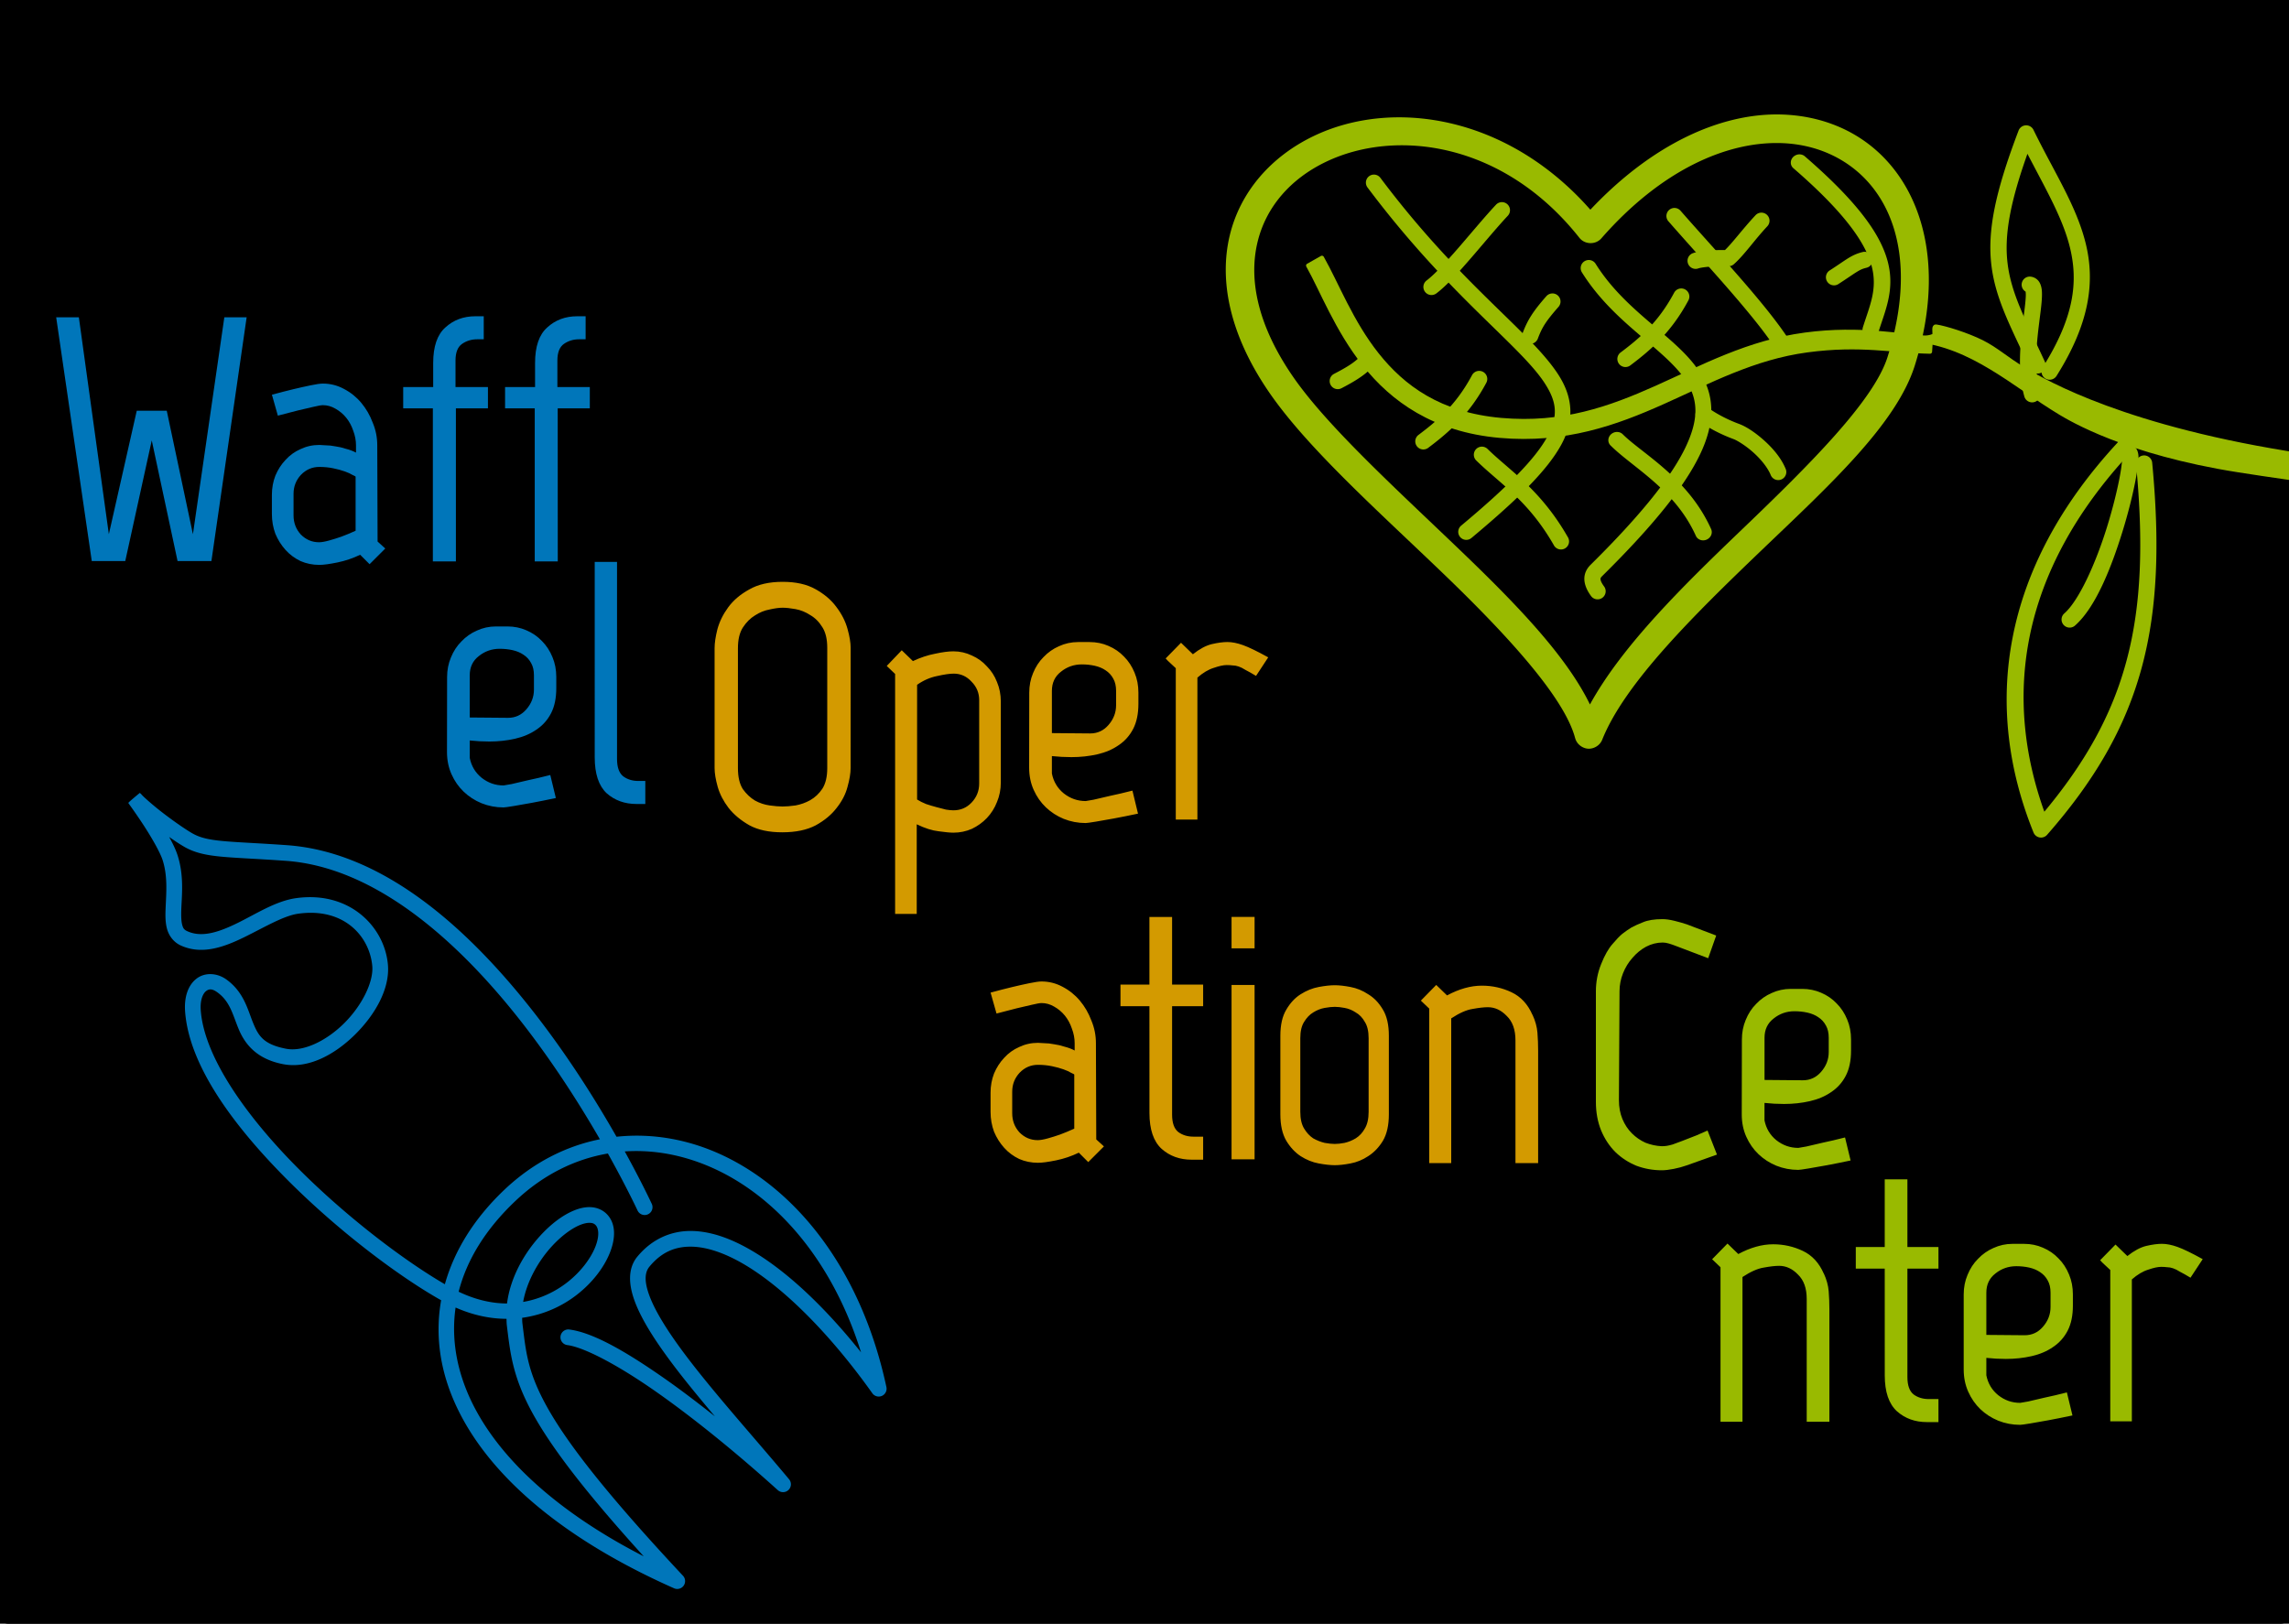
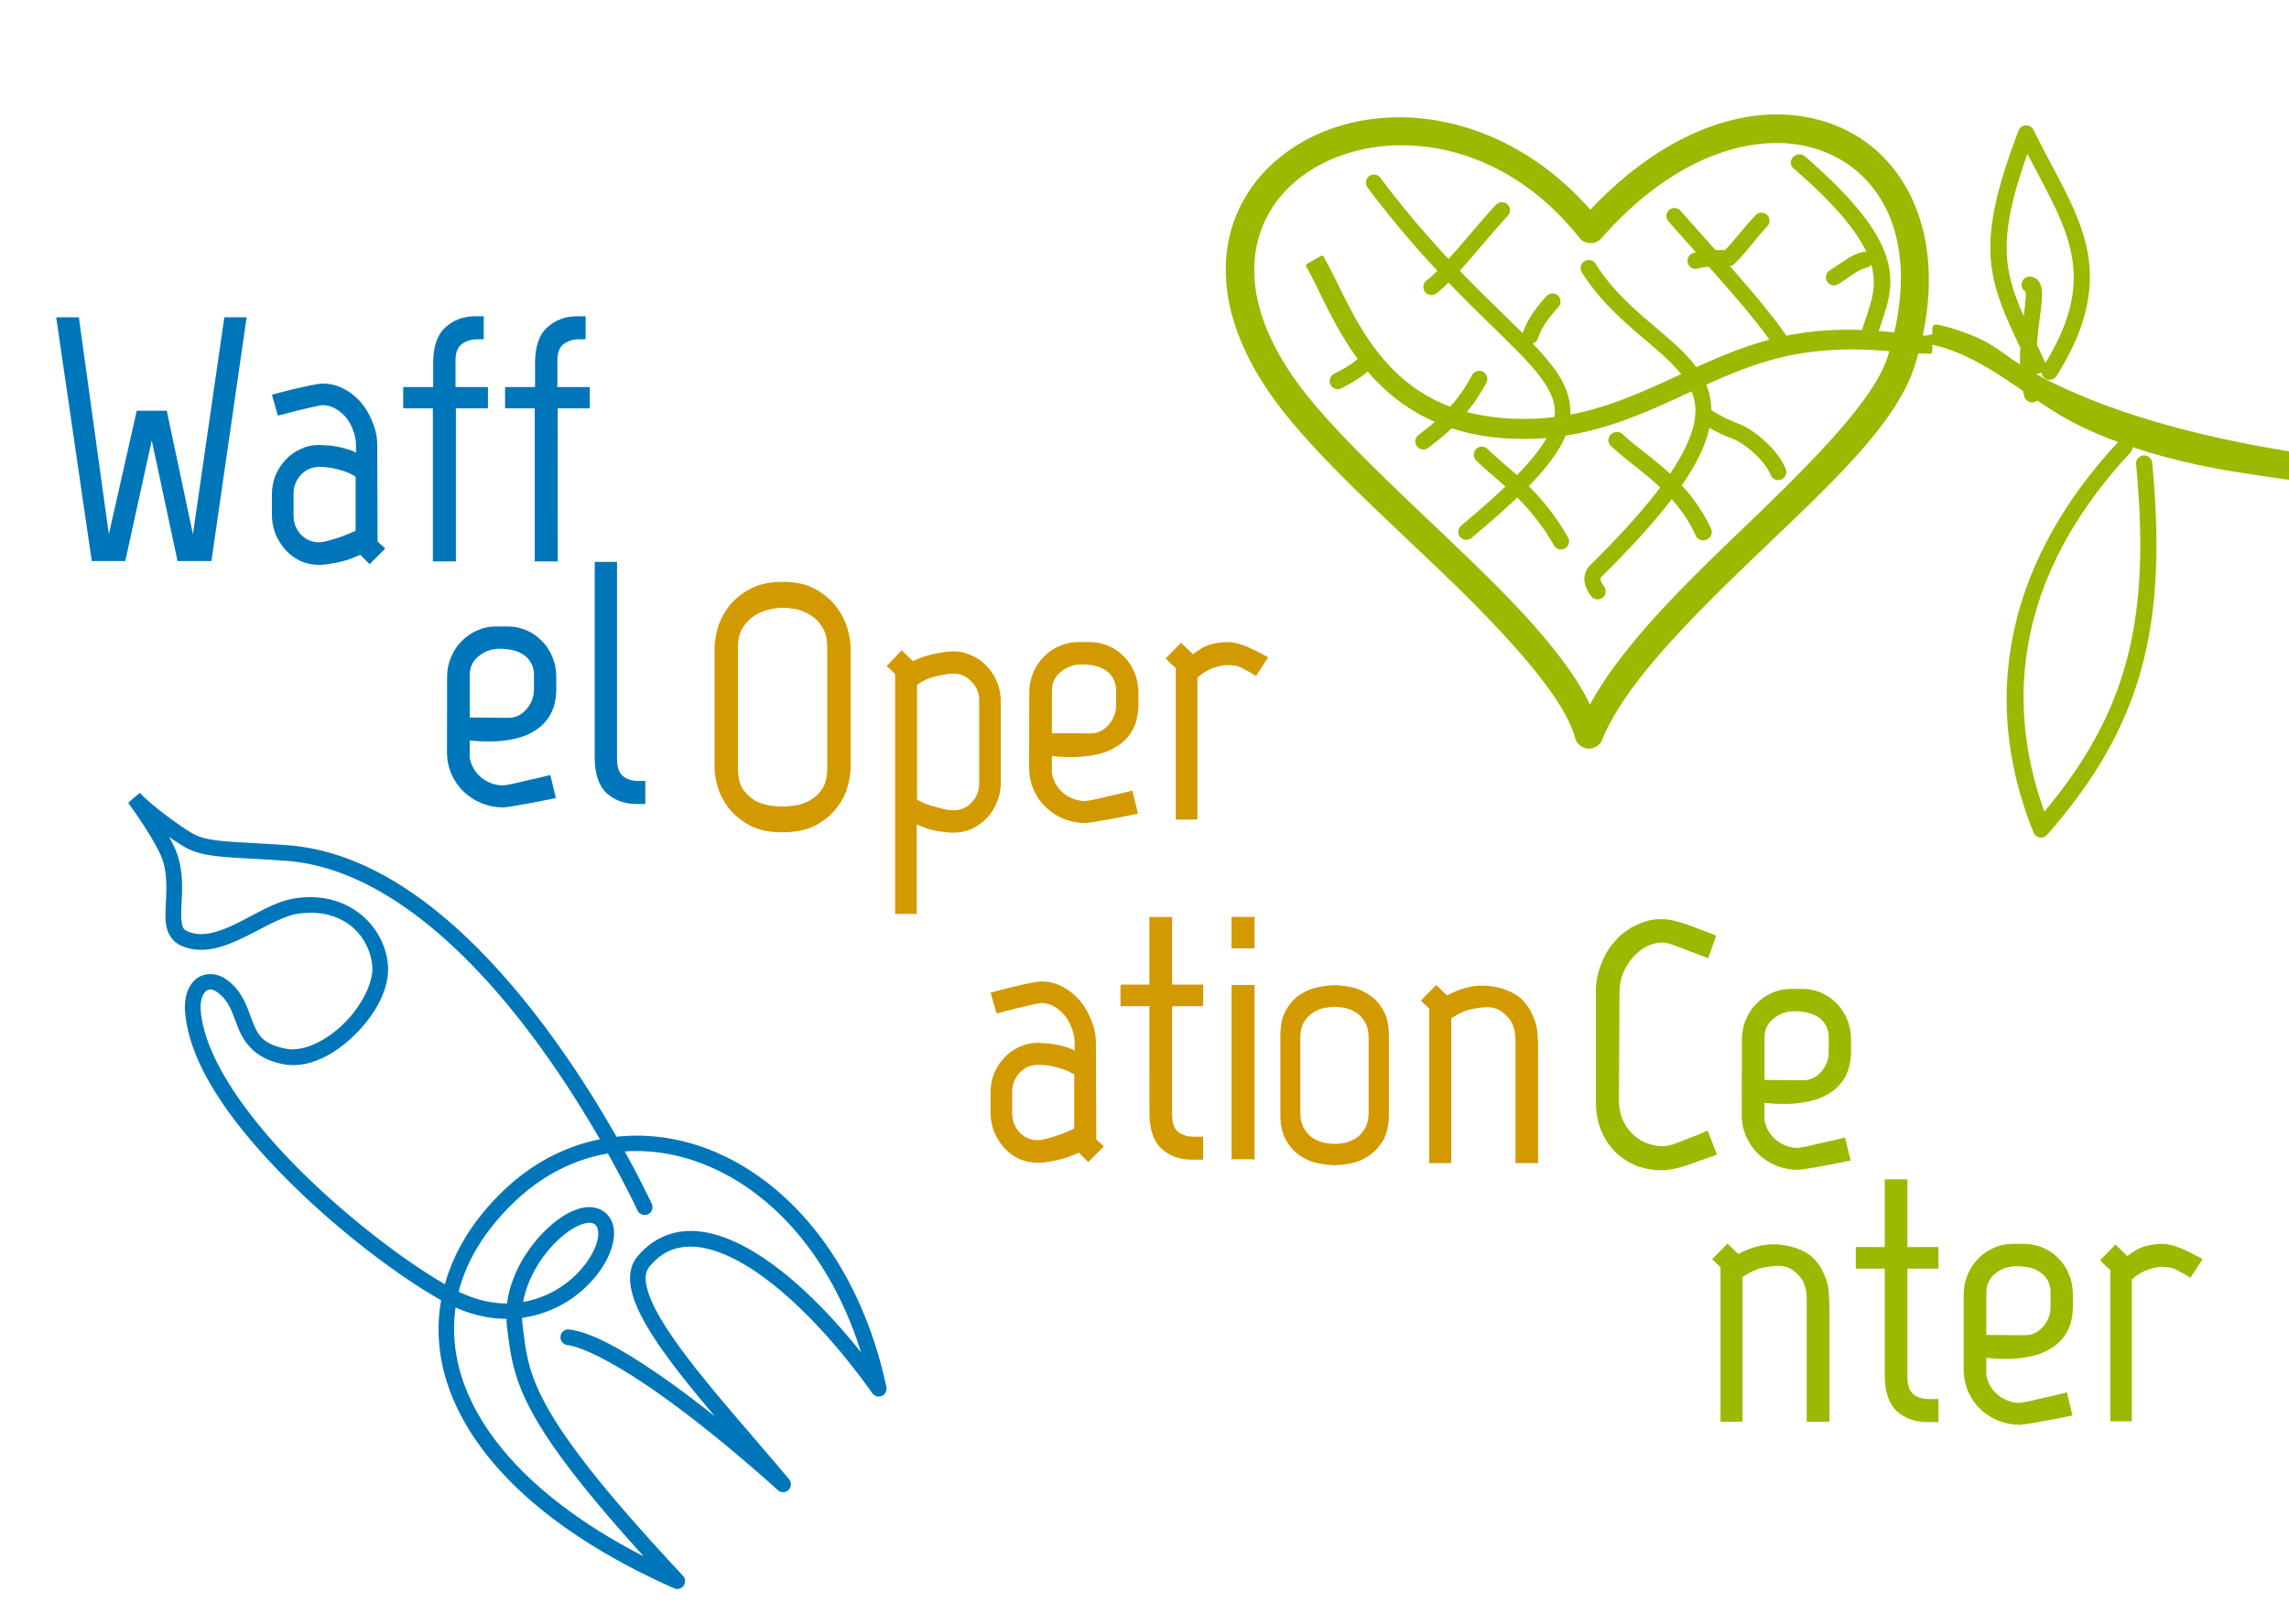
<svg xmlns="http://www.w3.org/2000/svg" xmlns:ns1="http://sodipodi.sourceforge.net/DTD/sodipodi-0.dtd" xmlns:ns2="http://www.inkscape.org/namespaces/inkscape" width="148mm" height="105mm" viewBox="0 0 148 105" version="1.1" id="svg8" ns1:docname="c3woc-postcard-front.svg" ns2:version="0.92.4 5da689c313, 2019-01-14">
  <ns1:namedview pagecolor="#ffffff" bordercolor="#666666" borderopacity="1" objecttolerance="10" gridtolerance="10" guidetolerance="10" ns2:pageopacity="0" ns2:pageshadow="2" ns2:window-width="2556" ns2:window-height="1392" id="namedview69" showgrid="false" ns2:zoom="1.9496744" ns2:cx="252.60686" ns2:cy="146.08236" ns2:window-x="0" ns2:window-y="22" ns2:window-maximized="0" ns2:current-layer="svg8" />
  <defs id="defs252" />
-   <path id="path1088" d="M -40.89,-28.775 H 186.404 V 132.011 H -40.89 Z" style="opacity:1;vector-effect:none;fill:#000000;fill-opacity:1;stroke:#000000;stroke-width:1.618;stroke-linecap:butt;stroke-linejoin:round;stroke-miterlimit:1.5;stroke-dasharray:none;stroke-dashoffset:0;stroke-opacity:1;paint-order:fill markers stroke" ns2:connector-curvature="0" />
-   <path style="opacity:1;vector-effect:none;fill:#000000;fill-opacity:1;stroke:#000000;stroke-width:1.046;stroke-linecap:butt;stroke-linejoin:round;stroke-miterlimit:1.5;stroke-dasharray:none;stroke-dashoffset:0;stroke-opacity:1;paint-order:fill markers stroke" d="M 0.523,0.523 H 147.477 V 104.477 H 0.523 Z" id="rect2013" />
  <g id="g1073">
    <g id="g1179" transform="matrix(2.131,0,0,2.131,-19.337,-68.864)" style="opacity:1;vector-effect:none;fill:#0076ba;fill-opacity:1;stroke:none;stroke-width:0.291;stroke-linecap:round;stroke-linejoin:round;stroke-miterlimit:1.5;stroke-dasharray:none;stroke-dashoffset:0;stroke-opacity:1" />
    <g id="g1183" transform="matrix(2.131,0,0,2.131,-15.502,-71.763)" style="opacity:1;vector-effect:none;fill:#0076ba;fill-opacity:1;stroke:none;stroke-width:0.291;stroke-linecap:round;stroke-linejoin:round;stroke-miterlimit:1.5;stroke-dasharray:none;stroke-dashoffset:0;stroke-opacity:1">
      <path id="path2084" style="font-style:normal;font-variant:normal;font-weight:bold;font-stretch:normal;font-size:10.583px;line-height:1.25;font-family:Marvel;-inkscape-font-specification:'Marvel, Bold';font-variant-ligatures:normal;font-variant-caps:normal;font-variant-numeric:normal;font-feature-settings:normal;text-align:start;letter-spacing:0px;word-spacing:0px;writing-mode:lr-tb;text-anchor:start;vector-effect:none;fill:#0076ba;fill-opacity:1;stroke:none;stroke-width:0.291;stroke-linecap:round;stroke-linejoin:round;stroke-miterlimit:1.5;stroke-dasharray:none;stroke-dashoffset:0;stroke-opacity:1" d="m 25.319,50.728 h 0.677 v 5.98 q 0,0.381 0.191,0.529 0.191,0.138 0.455,0.138 h 0.212 v 0.699 h -0.265 q -0.54,0 -0.91,-0.328 -0.36,-0.339 -0.36,-1.09 z m -2.627,4.731 q 0.328,0 0.55,-0.254 0.233,-0.265 0.233,-0.603 v -0.434 q 0,-0.222 -0.085,-0.37 -0.085,-0.159 -0.233,-0.254 -0.138,-0.095 -0.328,-0.138 -0.191,-0.042 -0.392,-0.042 -0.36,0 -0.635,0.222 -0.275,0.212 -0.275,0.582 v 1.281 z m -1.852,-1.238 q 0,-0.318 0.116,-0.593 0.116,-0.286 0.318,-0.487 0.201,-0.212 0.466,-0.328 0.275,-0.127 0.582,-0.127 h 0.349 q 0.307,0 0.572,0.116 0.275,0.116 0.476,0.328 0.201,0.201 0.318,0.487 0.116,0.275 0.116,0.603 v 0.339 q 0,0.455 -0.159,0.762 -0.159,0.307 -0.445,0.497 -0.275,0.191 -0.646,0.275 -0.37,0.085 -0.783,0.085 -0.296,0 -0.593,-0.032 v 0.529 q 0.074,0.37 0.36,0.603 0.296,0.233 0.667,0.233 0.021,0 0.243,-0.042 0.233,-0.053 0.497,-0.116 0.307,-0.064 0.677,-0.159 l 0.169,0.699 q -0.402,0.085 -0.741,0.148 -0.286,0.053 -0.54,0.095 -0.254,0.042 -0.307,0.042 -0.349,0 -0.667,-0.127 -0.307,-0.127 -0.54,-0.349 -0.233,-0.222 -0.37,-0.529 -0.138,-0.307 -0.138,-0.677 z m 3.358,-3.508 h -0.699 v -4.646 h -0.9 v -0.646 h 0.91 v -0.73 q 0,-0.751 0.37,-1.079 0.37,-0.339 0.91,-0.339 h 0.254 v 0.699 h -0.201 q -0.254,0 -0.455,0.138 -0.201,0.138 -0.201,0.508 v 0.804 h 0.984 v 0.646 h -0.974 z m -3.091,0 h -0.699 v -4.646 h -0.9 v -0.646 h 0.91 v -0.73 q 0,-0.751 0.37,-1.079 0.37,-0.339 0.91,-0.339 h 0.254 v 0.699 h -0.201 q -0.254,0 -0.455,0.138 -0.201,0.138 -0.201,0.508 v 0.804 h 0.984 v 0.646 H 21.107 Z M 18.064,48.141 q 0,-0.011 -0.095,-0.053 -0.085,-0.053 -0.233,-0.106 -0.148,-0.053 -0.349,-0.095 -0.201,-0.042 -0.423,-0.042 -0.328,0 -0.561,0.243 -0.222,0.243 -0.222,0.572 v 0.656 q 0,0.339 0.222,0.582 0.233,0.233 0.55,0.233 0.116,0 0.307,-0.053 0.191,-0.053 0.37,-0.116 0.201,-0.074 0.434,-0.18 z m 0.667,1.968 0.233,0.212 -0.476,0.476 -0.286,-0.286 q -0.328,0.159 -0.688,0.233 -0.36,0.074 -0.55,0.074 -0.307,0 -0.572,-0.116 -0.265,-0.127 -0.455,-0.339 -0.191,-0.212 -0.307,-0.487 Q 15.524,49.591 15.524,49.273 v -0.582 q 0,-0.307 0.106,-0.582 0.116,-0.275 0.307,-0.476 0.191,-0.212 0.455,-0.328 0.265,-0.127 0.572,-0.127 0.064,0 0.191,0.011 0.138,0 0.296,0.032 0.159,0.021 0.318,0.074 0.169,0.042 0.307,0.116 v -0.222 q 0,-0.222 -0.085,-0.445 -0.074,-0.222 -0.212,-0.392 -0.138,-0.169 -0.328,-0.275 -0.18,-0.106 -0.381,-0.106 -0.074,0 -0.296,0.053 -0.212,0.053 -0.455,0.106 -0.275,0.074 -0.614,0.159 l -0.18,-0.635 q 0.349,-0.095 0.656,-0.169 0.265,-0.064 0.519,-0.116 0.254,-0.053 0.37,-0.053 0.339,0 0.635,0.159 0.307,0.159 0.529,0.423 0.222,0.265 0.349,0.603 0.138,0.328 0.138,0.688 z m -6.852,-3.069 -0.804,3.662 h -1.016 l -1.08,-7.398 h 0.688 l 0.91,6.583 0.847,-3.747 h 0.91 l 0.794,3.747 0.953,-6.583 h 0.677 l -1.069,7.398 h -1.027 z" />
    </g>
  </g>
  <g style="fill:#d39a00;fill-opacity:1" transform="matrix(2.131,0,0,2.131,-21.188,-29.542)" id="g1187" />
  <g style="fill:#d39a00;fill-opacity:1" transform="matrix(2.131,0,0,2.131,-20.178,41.516)" id="g4586" />
  <g style="fill:#d39a00;fill-opacity:1" transform="matrix(2.131,0,0,2.131,-3.438,-48.983)" id="g1665">
    <path id="path2102" style="font-style:normal;font-variant:normal;font-weight:bold;font-stretch:normal;font-size:10.583px;line-height:1.25;font-family:Marvel;-inkscape-font-specification:'Marvel, Bold';font-variant-ligatures:normal;font-variant-caps:normal;font-variant-numeric:normal;font-feature-settings:normal;text-align:start;letter-spacing:0px;word-spacing:0px;writing-mode:lr-tb;text-anchor:start;fill:#d39a00;fill-opacity:1;stroke:none;stroke-width:0.265" d="m 48.113,53.784 q 0.127,0.275 0.148,0.54 0.021,0.265 0.021,0.55 v 3.408 h -0.688 v -3.725 q 0,-0.487 -0.265,-0.741 -0.254,-0.265 -0.572,-0.265 -0.18,0 -0.466,0.053 -0.275,0.042 -0.646,0.286 v 4.392 h -0.667 v -4.688 l -0.254,-0.243 0.466,-0.476 0.328,0.318 q 0.55,-0.296 1.058,-0.296 0.476,0 0.9,0.201 0.423,0.201 0.635,0.688 z m -4.974,0.709 q 0,-0.318 -0.116,-0.497 -0.106,-0.191 -0.275,-0.286 -0.159,-0.106 -0.339,-0.138 -0.169,-0.032 -0.296,-0.032 -0.127,0 -0.307,0.032 -0.18,0.032 -0.349,0.138 -0.159,0.095 -0.275,0.286 -0.116,0.18 -0.116,0.497 v 2.233 q 0,0.318 0.116,0.508 0.116,0.191 0.275,0.296 0.169,0.095 0.349,0.138 0.18,0.032 0.307,0.032 0.127,0 0.296,-0.032 0.18,-0.042 0.339,-0.138 0.169,-0.106 0.275,-0.296 0.116,-0.191 0.116,-0.508 z m 0.614,2.307 q 0,0.497 -0.18,0.804 -0.18,0.296 -0.445,0.466 -0.254,0.169 -0.54,0.222 -0.275,0.053 -0.476,0.053 -0.201,0 -0.487,-0.053 -0.286,-0.053 -0.55,-0.222 -0.254,-0.169 -0.434,-0.466 -0.18,-0.307 -0.18,-0.804 v -2.381 q 0,-0.497 0.18,-0.794 0.18,-0.307 0.434,-0.466 0.265,-0.169 0.55,-0.222 0.286,-0.053 0.487,-0.053 0.201,0 0.476,0.053 0.286,0.053 0.54,0.222 0.265,0.159 0.445,0.466 0.18,0.296 0.18,0.794 z m -4.773,-5.989 h 0.699 v 0.953 h -0.699 z m 0,2.064 h 0.699 v 5.292 h -0.699 z m -2.492,0.646 h -0.878 v -0.656 h 0.878 v -2.053 h 0.688 v 2.053 h 0.942 v 0.656 H 37.176 v 3.291 q 0,0.381 0.191,0.529 0.191,0.138 0.455,0.138 h 0.296 v 0.699 h -0.349 q -0.54,0 -0.91,-0.328 -0.37,-0.339 -0.37,-1.09 z m -2.28,2.074 q 0,-0.011 -0.095,-0.053 -0.085,-0.053 -0.233,-0.106 -0.148,-0.053 -0.349,-0.095 -0.201,-0.042 -0.423,-0.042 -0.328,0 -0.561,0.243 -0.222,0.243 -0.222,0.572 v 0.656 q 0,0.339 0.222,0.582 0.233,0.233 0.55,0.233 0.116,0 0.307,-0.053 0.191,-0.053 0.37,-0.116 0.201,-0.074 0.434,-0.18 z m 0.667,1.968 0.233,0.212 -0.476,0.476 -0.286,-0.286 q -0.328,0.159 -0.688,0.233 -0.36,0.074 -0.55,0.074 -0.307,0 -0.572,-0.116 -0.265,-0.127 -0.455,-0.339 -0.191,-0.212 -0.307,-0.487 -0.106,-0.286 -0.106,-0.603 v -0.582 q 0,-0.307 0.106,-0.582 0.116,-0.275 0.307,-0.476 0.191,-0.212 0.455,-0.328 0.265,-0.127 0.572,-0.127 0.064,0 0.191,0.011 0.138,0 0.296,0.032 0.159,0.021 0.318,0.074 0.169,0.042 0.307,0.116 v -0.222 q 0,-0.222 -0.085,-0.445 -0.074,-0.222 -0.212,-0.392 -0.138,-0.169 -0.328,-0.275 -0.18,-0.106 -0.381,-0.106 -0.074,0 -0.296,0.053 -0.212,0.053 -0.455,0.106 -0.275,0.074 -0.614,0.159 l -0.18,-0.635 q 0.349,-0.095 0.656,-0.169 0.265,-0.064 0.519,-0.116 0.254,-0.053 0.37,-0.053 0.339,0 0.635,0.159 0.307,0.159 0.529,0.423 0.222,0.265 0.349,0.603 0.138,0.328 0.138,0.688 z M 39.723,43.497 Q 39.532,43.381 39.405,43.317 q -0.116,-0.074 -0.212,-0.106 -0.095,-0.032 -0.18,-0.032 -0.085,-0.011 -0.18,-0.011 -0.148,0 -0.392,0.085 -0.243,0.074 -0.497,0.296 v 4.307 h -0.656 v -4.593 q -0.064,-0.064 -0.159,-0.148 -0.095,-0.085 -0.148,-0.148 l 0.466,-0.476 0.36,0.349 q 0.307,-0.243 0.572,-0.307 0.275,-0.064 0.476,-0.064 0.212,0 0.476,0.095 0.265,0.095 0.762,0.37 z m -5.029,1.746 q 0.328,0 0.55,-0.254 0.233,-0.265 0.233,-0.603 v -0.434 q 0,-0.222 -0.085,-0.37 -0.085,-0.159 -0.233,-0.254 -0.138,-0.095 -0.328,-0.138 -0.191,-0.042 -0.392,-0.042 -0.36,0 -0.635,0.222 -0.275,0.212 -0.275,0.582 v 1.281 z m -1.852,-1.238 q 0,-0.318 0.116,-0.593 0.116,-0.286 0.318,-0.487 0.201,-0.212 0.466,-0.328 0.275,-0.127 0.582,-0.127 h 0.349 q 0.307,0 0.571,0.116 0.275,0.116 0.476,0.328 0.201,0.201 0.318,0.487 0.116,0.275 0.116,0.603 v 0.339 q 0,0.455 -0.159,0.762 -0.159,0.307 -0.444,0.497 -0.275,0.191 -0.646,0.275 -0.37,0.085 -0.783,0.085 -0.296,0 -0.593,-0.032 v 0.529 q 0.074,0.37 0.36,0.603 0.296,0.233 0.667,0.233 0.021,0 0.243,-0.042 0.233,-0.053 0.497,-0.116 0.307,-0.064 0.677,-0.159 l 0.169,0.699 q -0.402,0.085 -0.741,0.148 -0.286,0.053 -0.54,0.095 -0.254,0.042 -0.307,0.042 -0.349,0 -0.667,-0.127 -0.307,-0.127 -0.54,-0.349 -0.233,-0.222 -0.37,-0.529 -0.138,-0.307 -0.138,-0.677 z m -3.403,3.243 q 0.116,0.074 0.275,0.138 0.159,0.053 0.318,0.095 0.159,0.042 0.286,0.074 0.138,0.021 0.222,0.021 0.328,0 0.55,-0.233 0.233,-0.243 0.233,-0.582 v -2.529 q 0,-0.328 -0.233,-0.561 -0.222,-0.243 -0.54,-0.243 -0.18,0 -0.508,0.074 -0.318,0.064 -0.603,0.265 z m -0.011,3.471 h -0.656 v -7.281 l -0.254,-0.243 0.455,-0.476 0.339,0.328 q 0.339,-0.159 0.667,-0.222 0.339,-0.074 0.561,-0.074 0.296,0 0.561,0.127 0.265,0.116 0.455,0.328 0.201,0.201 0.307,0.476 0.116,0.275 0.116,0.593 v 2.455 q 0,0.318 -0.116,0.593 -0.106,0.275 -0.307,0.487 -0.191,0.201 -0.455,0.328 -0.265,0.116 -0.561,0.116 -0.148,0 -0.445,-0.042 -0.296,-0.032 -0.667,-0.212 z m -2.715,-8.075 q 0,-0.392 -0.148,-0.624 -0.148,-0.243 -0.37,-0.37 -0.212,-0.138 -0.445,-0.18 -0.233,-0.042 -0.392,-0.042 -0.159,0 -0.392,0.053 -0.233,0.042 -0.445,0.18 -0.212,0.127 -0.37,0.37 -0.148,0.233 -0.148,0.624 v 3.641 q 0,0.402 0.148,0.635 0.159,0.222 0.37,0.349 0.212,0.116 0.445,0.148 0.233,0.032 0.392,0.032 0.159,0 0.392,-0.032 0.233,-0.042 0.445,-0.159 0.222,-0.127 0.37,-0.349 0.148,-0.233 0.148,-0.624 z m 0.709,3.651 q 0,0.233 -0.095,0.572 -0.085,0.328 -0.328,0.635 -0.233,0.307 -0.635,0.529 -0.402,0.212 -1.016,0.212 -0.603,0 -0.995,-0.212 -0.392,-0.222 -0.635,-0.529 -0.233,-0.307 -0.328,-0.635 -0.095,-0.339 -0.095,-0.572 v -3.641 q 0,-0.233 0.085,-0.572 0.095,-0.349 0.328,-0.667 0.233,-0.318 0.635,-0.54 0.402,-0.233 1.016,-0.233 0.603,0 0.995,0.222 0.402,0.222 0.635,0.54 0.243,0.318 0.339,0.667 0.095,0.339 0.095,0.572 z" />
  </g>
  <g transform="matrix(2.131,0,0,2.131,-20.052,-28.801)" id="g1669" style="fill:#99ba00;fill-opacity:1" />
  <g transform="matrix(2.131,0,0,2.131,-13.515,-30.287)" id="g1675" style="fill:#99ba00;fill-opacity:1">
    <path id="path2114" style="font-style:normal;font-variant:normal;font-weight:bold;font-stretch:normal;font-size:10.583px;line-height:1.25;font-family:Marvel;-inkscape-font-specification:'Marvel, Bold';font-variant-ligatures:normal;font-variant-caps:normal;font-variant-numeric:normal;font-feature-settings:normal;text-align:start;letter-spacing:0px;word-spacing:0px;writing-mode:lr-tb;text-anchor:start;fill:#99ba00;fill-opacity:1;stroke:none;stroke-width:0.265" d="m 72.804,52.986 q -0.191,-0.116 -0.318,-0.18 -0.116,-0.074 -0.212,-0.106 -0.095,-0.032 -0.18,-0.032 -0.085,-0.011 -0.18,-0.011 -0.148,0 -0.392,0.085 -0.243,0.074 -0.497,0.296 v 4.307 H 70.37 v -4.593 q -0.064,-0.064 -0.159,-0.148 -0.095,-0.085 -0.148,-0.148 l 0.466,-0.476 0.36,0.349 q 0.307,-0.243 0.572,-0.307 0.275,-0.064 0.476,-0.064 0.212,0 0.476,0.095 0.265,0.095 0.762,0.37 z m -5.029,1.746 q 0.328,0 0.55,-0.254 0.233,-0.265 0.233,-0.603 v -0.434 q 0,-0.222 -0.085,-0.37 -0.085,-0.159 -0.233,-0.254 -0.138,-0.095 -0.328,-0.138 -0.191,-0.042 -0.392,-0.042 -0.36,0 -0.635,0.222 -0.275,0.212 -0.275,0.582 v 1.281 z m -1.852,-1.238 q 0,-0.318 0.116,-0.593 0.116,-0.286 0.318,-0.487 0.201,-0.212 0.466,-0.328 0.275,-0.127 0.582,-0.127 h 0.349 q 0.307,0 0.572,0.116 0.275,0.116 0.476,0.328 0.201,0.201 0.318,0.487 0.116,0.275 0.116,0.603 v 0.339 q 0,0.455 -0.159,0.762 -0.159,0.307 -0.445,0.497 -0.275,0.191 -0.646,0.275 -0.37,0.085 -0.783,0.085 -0.296,0 -0.593,-0.032 v 0.529 q 0.074,0.37 0.36,0.603 0.296,0.233 0.667,0.233 0.021,0 0.243,-0.042 0.233,-0.053 0.497,-0.116 0.307,-0.064 0.677,-0.159 l 0.169,0.699 q -0.402,0.085 -0.741,0.148 -0.286,0.053 -0.54,0.095 -0.254,0.042 -0.307,0.042 -0.349,0 -0.667,-0.127 -0.307,-0.127 -0.54,-0.349 Q 66.198,56.754 66.061,56.447 65.923,56.14 65.923,55.769 Z M 63.527,52.711 H 62.649 v -0.656 h 0.878 v -2.053 h 0.688 v 2.053 h 0.942 v 0.656 h -0.942 v 3.291 q 0,0.381 0.191,0.529 0.191,0.138 0.455,0.138 h 0.296 v 0.699 h -0.349 q -0.54,0 -0.91,-0.328 -0.37,-0.339 -0.37,-1.09 z m -1.848,0.148 q 0.127,0.275 0.148,0.54 0.021,0.265 0.021,0.55 v 3.408 h -0.688 v -3.725 q 0,-0.487 -0.265,-0.741 -0.254,-0.265 -0.572,-0.265 -0.18,0 -0.466,0.053 -0.275,0.042 -0.646,0.286 v 4.392 h -0.667 v -4.688 l -0.254,-0.243 0.466,-0.476 0.328,0.318 q 0.55,-0.296 1.058,-0.296 0.476,0 0.9,0.201 0.423,0.201 0.635,0.688 z M 61.045,46.995 q 0.328,0 0.55,-0.254 0.233,-0.265 0.233,-0.603 v -0.434 q 0,-0.222 -0.085,-0.37 -0.085,-0.159 -0.233,-0.254 -0.138,-0.095 -0.328,-0.138 -0.191,-0.042 -0.392,-0.042 -0.36,0 -0.635,0.222 -0.275,0.212 -0.275,0.582 v 1.281 z m -1.852,-1.238 q 0,-0.318 0.116,-0.593 0.116,-0.286 0.317,-0.487 0.201,-0.212 0.466,-0.328 0.275,-0.127 0.582,-0.127 h 0.349 q 0.307,0 0.572,0.116 0.275,0.116 0.476,0.328 0.201,0.201 0.318,0.487 0.116,0.275 0.116,0.603 v 0.339 q 0,0.455 -0.159,0.762 -0.159,0.307 -0.445,0.497 -0.275,0.191 -0.646,0.275 -0.37,0.085 -0.783,0.085 -0.296,0 -0.593,-0.032 v 0.529 q 0.074,0.37 0.36,0.603 0.296,0.233 0.667,0.233 0.021,0 0.243,-0.042 0.233,-0.053 0.497,-0.116 0.307,-0.064 0.677,-0.159 l 0.169,0.699 q -0.402,0.085 -0.741,0.148 -0.286,0.053 -0.54,0.095 -0.254,0.042 -0.307,0.042 -0.349,0 -0.667,-0.127 -0.307,-0.127 -0.54,-0.349 -0.233,-0.222 -0.37,-0.529 -0.138,-0.307 -0.138,-0.677 z m -3.731,1.841 q 0,0.318 0.106,0.572 0.106,0.254 0.286,0.434 0.18,0.18 0.413,0.286 0.243,0.095 0.497,0.106 0.074,0 0.148,-0.011 0.074,-0.011 0.18,-0.042 0.116,-0.042 0.286,-0.106 0.169,-0.064 0.434,-0.169 l 0.339,-0.148 0.286,0.73 -0.921,0.328 q -0.18,0.064 -0.392,0.106 -0.212,0.042 -0.36,0.042 -0.402,0 -0.773,-0.138 -0.36,-0.148 -0.635,-0.413 -0.275,-0.275 -0.434,-0.656 -0.159,-0.392 -0.159,-0.868 v -3.355 q 0,-0.434 0.159,-0.826 0.159,-0.402 0.349,-0.614 0.169,-0.201 0.296,-0.307 0.138,-0.106 0.275,-0.191 l 0.053,-0.021 -0.032,0.011 q 0.116,-0.064 0.328,-0.148 0.222,-0.095 0.593,-0.095 0.159,0 0.37,0.053 0.212,0.053 0.37,0.106 l 0.889,0.339 -0.243,0.688 -0.974,-0.37 q -0.106,-0.042 -0.212,-0.074 -0.106,-0.032 -0.191,-0.032 -0.265,0 -0.508,0.127 -0.233,0.127 -0.413,0.339 -0.18,0.201 -0.286,0.466 -0.106,0.265 -0.106,0.55 z" />
  </g>
  <style id="style2" type="text/css">
	.st0{fill:none;stroke:#99BA00;stroke-width:8;stroke-linecap:round;stroke-linejoin:round;stroke-miterlimit:1.5;}
	.st1{fill:none;stroke:#FFC600;stroke-width:8;stroke-linecap:round;stroke-linejoin:round;stroke-miterlimit:10;}
	.st2{fill:none;stroke:#0076BA;stroke-width:8;stroke-linecap:round;stroke-linejoin:round;stroke-miterlimit:1.5;}
</style>
  <g id="g1035" transform="matrix(1.027,0,0,1.027,-8.875,1.572)">
    <g id="g1737" transform="matrix(1.255,0,0,1.255,78.613,-46.937)" style="vector-effect:none;fill:#99ba00;fill-opacity:1;stroke:#99ba00;stroke-width:0.211;stroke-linecap:round;stroke-linejoin:round;stroke-miterlimit:1.5;stroke-dasharray:none;stroke-dashoffset:0;stroke-opacity:1">
      <path id="path1897" d="m 50.796,58.318 a 0.3,0.3 0 0 0 -0.203,0.098 C 44.667,64.791 43.836,71.675 46.356,77.912 a 0.3,0.3 0 0 0 0.504,0.084 c 4.76,-5.427 6.023,-10.396 5.246,-18.588 a 0.3,0.3 0 1 0 -0.598,0.057 c 0.746,7.86 -0.419,12.518 -4.744,17.65 -2.176,-5.898 -1.352,-12.244 4.268,-18.291 a 0.3,0.3 0 0 0 -0.236,-0.506 z" style="color:#000000;font-style:normal;font-variant:normal;font-weight:normal;font-stretch:normal;font-size:medium;line-height:normal;font-family:sans-serif;font-variant-ligatures:normal;font-variant-position:normal;font-variant-caps:normal;font-variant-numeric:normal;font-variant-alternates:normal;font-feature-settings:normal;text-indent:0;text-align:start;text-decoration:none;text-decoration-line:none;text-decoration-style:solid;text-decoration-color:#000000;letter-spacing:normal;word-spacing:normal;text-transform:none;writing-mode:lr-tb;direction:ltr;text-orientation:mixed;dominant-baseline:auto;baseline-shift:baseline;text-anchor:start;white-space:normal;shape-padding:0;clip-rule:nonzero;display:inline;overflow:visible;visibility:visible;opacity:1;isolation:auto;mix-blend-mode:normal;color-interpolation:sRGB;color-interpolation-filters:linearRGB;solid-color:#000000;solid-opacity:1;vector-effect:none;fill:#99ba00;fill-opacity:1;fill-rule:nonzero;stroke:#99ba00;stroke-width:0.211;stroke-linecap:round;stroke-linejoin:round;stroke-miterlimit:1.5;stroke-dasharray:none;stroke-dashoffset:0;stroke-opacity:1;color-rendering:auto;image-rendering:auto;shape-rendering:auto;text-rendering:auto;enable-background:accumulate" ns2:connector-curvature="0" />
-       <path id="path1919" d="m 51.065,58.632 a 0.3,0.3 0 0 0 -0.26,0.408 c -0.018,-0.047 0.012,0.123 -0.008,0.338 -0.02,0.215 -0.064,0.505 -0.129,0.842 -0.131,0.673 -0.346,1.539 -0.623,2.432 -0.554,1.786 -1.397,3.695 -2.164,4.377 a 0.301,0.301 0 1 0 0.4,0.449 c 0.995,-0.885 1.77,-2.822 2.336,-4.648 0.283,-0.913 0.503,-1.796 0.639,-2.496 0.068,-0.35 0.116,-0.653 0.139,-0.898 0.023,-0.245 0.048,-0.401 -0.027,-0.604 a 0.3,0.3 0 0 0 -0.303,-0.199 z" style="color:#000000;font-style:normal;font-variant:normal;font-weight:normal;font-stretch:normal;font-size:medium;line-height:normal;font-family:sans-serif;font-variant-ligatures:normal;font-variant-position:normal;font-variant-caps:normal;font-variant-numeric:normal;font-variant-alternates:normal;font-feature-settings:normal;text-indent:0;text-align:start;text-decoration:none;text-decoration-line:none;text-decoration-style:solid;text-decoration-color:#000000;letter-spacing:normal;word-spacing:normal;text-transform:none;writing-mode:lr-tb;direction:ltr;text-orientation:mixed;dominant-baseline:auto;baseline-shift:baseline;text-anchor:start;white-space:normal;shape-padding:0;clip-rule:nonzero;display:inline;overflow:visible;visibility:visible;opacity:1;isolation:auto;mix-blend-mode:normal;color-interpolation:sRGB;color-interpolation-filters:linearRGB;solid-color:#000000;solid-opacity:1;vector-effect:none;fill:#99ba00;fill-opacity:1;fill-rule:nonzero;stroke:#99ba00;stroke-width:0.211;stroke-linecap:round;stroke-linejoin:round;stroke-miterlimit:1.5;stroke-dasharray:none;stroke-dashoffset:0;stroke-opacity:1;color-rendering:auto;image-rendering:auto;shape-rendering:auto;text-rendering:auto;enable-background:accumulate" ns2:connector-curvature="0" />
    </g>
    <g id="g1748" transform="matrix(0.548,-1.129,1.129,0.548,57.198,45.281)" style="vector-effect:none;fill:#99ba00;fill-opacity:1;stroke:#99ba00;stroke-width:0.211;stroke-linecap:round;stroke-linejoin:round;stroke-miterlimit:1.5;stroke-dasharray:none;stroke-dashoffset:0;stroke-opacity:1">
      <g style="vector-effect:none;fill:#99ba00;fill-opacity:1;stroke:#99ba00;stroke-width:3.406;stroke-linecap:round;stroke-linejoin:round;stroke-miterlimit:1.5;stroke-dasharray:none;stroke-dashoffset:0;stroke-opacity:1" id="g1901" transform="matrix(0.017,0.06,0.06,-0.017,-127.286,-14.085)">
        <path id="path1899" d="m 1733.914,2371.766 a 4.849,4.849 0 0 0 -4.457,6.738 c 18.232,44.801 16.175,74.021 4.508,100.264 -10.474,23.558 -29.392,45.105 -49.285,71.414 -7.889,-45.336 -7.611,-72.388 -0.902,-94.326 7.24,-23.674 22.24,-42.548 43.67,-73.166 a 4.849,4.849 0 1 0 -7.943,-5.561 c -21.273,30.393 -37.094,50.044 -44.998,75.891 -7.904,25.847 -7.495,57.023 2.566,109.844 a 4.849,4.849 0 0 0 8.684,1.945 c 21.891,-30.106 44.45,-53.717 57.07,-82.102 12.62,-28.384 14.514,-61.408 -4.389,-107.857 a 4.849,4.849 0 0 0 -4.523,-3.084 z" style="color:#000000;font-style:normal;font-variant:normal;font-weight:normal;font-stretch:normal;font-size:medium;line-height:normal;font-family:sans-serif;font-variant-ligatures:normal;font-variant-position:normal;font-variant-caps:normal;font-variant-numeric:normal;font-variant-alternates:normal;font-feature-settings:normal;text-indent:0;text-align:start;text-decoration:none;text-decoration-line:none;text-decoration-style:solid;text-decoration-color:#000000;letter-spacing:normal;word-spacing:normal;text-transform:none;writing-mode:lr-tb;direction:ltr;text-orientation:mixed;dominant-baseline:auto;baseline-shift:baseline;text-anchor:start;white-space:normal;shape-padding:0;clip-rule:nonzero;display:inline;overflow:visible;visibility:visible;opacity:1;isolation:auto;mix-blend-mode:normal;color-interpolation:sRGB;color-interpolation-filters:linearRGB;solid-color:#000000;solid-opacity:1;vector-effect:none;fill:#99ba00;fill-opacity:1;fill-rule:nonzero;stroke:#99ba00;stroke-width:3.406;stroke-linecap:round;stroke-linejoin:round;stroke-miterlimit:1.5;stroke-dasharray:none;stroke-dashoffset:0;stroke-opacity:1;color-rendering:auto;image-rendering:auto;shape-rendering:auto;text-rendering:auto;enable-background:accumulate" ns2:connector-curvature="0" />
      </g>
      <g style="vector-effect:none;fill:#99ba00;fill-opacity:1;stroke:#99ba00;stroke-width:3.69;stroke-linecap:round;stroke-linejoin:round;stroke-miterlimit:1.5;stroke-dasharray:none;stroke-dashoffset:0;stroke-opacity:1" id="g1923" transform="matrix(-0.05,0.038,-0.031,-0.042,204.361,40.997)">
        <path ns1:nodetypes="ccsscccccsccc" id="path1921" d="m 2378.391,938.157 c -1.732,0.024 -3.341,0.9 -4.301,2.342 -2.512,3.661 -82.654,355.573 -154.213,585.03 -46.645,149.571 -92.857,208.103 -100.485,218.454 -9.665,13.115 -19.023,21.205 -26.833,33.488 -7.81,12.283 -16.505,31.761 -18.916,40.273 -0.835,2.806 3.201,2.517 6.018,3.314 2.817,0.797 0.297,21.738 1.057,18.911 12.612,-52.375 49.056,-83.322 78.514,-122.651 6.009,-8.155 40.766,-54.255 71.164,-157.259 66.557,-225.531 152.705,-604.155 156.31,-609.408 2.478,-3.505 -4.024,-12.552 -8.316,-12.494 z" style="color:#000000;font-style:normal;font-variant:normal;font-weight:normal;font-stretch:normal;font-size:medium;line-height:normal;font-family:sans-serif;font-variant-ligatures:normal;font-variant-position:normal;font-variant-caps:normal;font-variant-numeric:normal;font-variant-alternates:normal;font-feature-settings:normal;text-indent:0;text-align:start;text-decoration:none;text-decoration-line:none;text-decoration-style:solid;text-decoration-color:#000000;letter-spacing:normal;word-spacing:normal;text-transform:none;writing-mode:lr-tb;direction:ltr;text-orientation:mixed;dominant-baseline:auto;baseline-shift:baseline;text-anchor:start;white-space:normal;shape-padding:0;clip-rule:nonzero;display:inline;overflow:visible;visibility:visible;opacity:1;isolation:auto;mix-blend-mode:normal;color-interpolation:sRGB;color-interpolation-filters:linearRGB;solid-color:#000000;solid-opacity:1;vector-effect:none;fill:#99ba00;fill-opacity:1;fill-rule:nonzero;stroke:#99ba00;stroke-width:3.69;stroke-linecap:round;stroke-linejoin:round;stroke-miterlimit:1.5;stroke-dasharray:none;stroke-dashoffset:0;stroke-opacity:1;color-rendering:auto;image-rendering:auto;shape-rendering:auto;text-rendering:auto;enable-background:accumulate" ns2:connector-curvature="0" />
      </g>
      <path id="path1919-2" d="m 48.282,46.445 a 0.3,0.3 0 0 0 -0.307,0.32 c -0.034,0.028 -0.113,0.082 -0.242,0.141 -0.28,0.127 -0.731,0.273 -1.248,0.449 -1.034,0.352 -2.345,0.823 -3.289,1.662 a 0.3,0.3 0 1 0 0.398,0.447 c 0.818,-0.727 2.061,-1.193 3.084,-1.541 0.511,-0.174 0.964,-0.317 1.303,-0.471 0.169,-0.077 0.312,-0.151 0.432,-0.268 0.06,-0.058 0.118,-0.13 0.15,-0.227 0.033,-0.097 0.03,-0.218 -0.006,-0.314 A 0.3,0.3 0 0 0 48.282,46.445 Z" style="color:#000000;font-style:normal;font-variant:normal;font-weight:normal;font-stretch:normal;font-size:medium;line-height:normal;font-family:sans-serif;font-variant-ligatures:normal;font-variant-position:normal;font-variant-caps:normal;font-variant-numeric:normal;font-variant-alternates:normal;font-feature-settings:normal;text-indent:0;text-align:start;text-decoration:none;text-decoration-line:none;text-decoration-style:solid;text-decoration-color:#000000;letter-spacing:normal;word-spacing:normal;text-transform:none;writing-mode:lr-tb;direction:ltr;text-orientation:mixed;dominant-baseline:auto;baseline-shift:baseline;text-anchor:start;white-space:normal;shape-padding:0;clip-rule:nonzero;display:inline;overflow:visible;visibility:visible;opacity:1;isolation:auto;mix-blend-mode:normal;color-interpolation:sRGB;color-interpolation-filters:linearRGB;solid-color:#000000;solid-opacity:1;vector-effect:none;fill:#99ba00;fill-opacity:1;fill-rule:nonzero;stroke:#99ba00;stroke-width:0.211;stroke-linecap:round;stroke-linejoin:round;stroke-miterlimit:1.5;stroke-dasharray:none;stroke-dashoffset:0;stroke-opacity:1;color-rendering:auto;image-rendering:auto;shape-rendering:auto;text-rendering:auto;enable-background:accumulate" ns2:connector-curvature="0" />
    </g>
    <path style="color:#000000;font-style:normal;font-variant:normal;font-weight:normal;font-stretch:normal;font-size:medium;line-height:normal;font-family:sans-serif;font-variant-ligatures:normal;font-variant-position:normal;font-variant-caps:normal;font-variant-numeric:normal;font-variant-alternates:normal;font-feature-settings:normal;text-indent:0;text-align:start;text-decoration:none;text-decoration-line:none;text-decoration-style:solid;text-decoration-color:#000000;letter-spacing:normal;word-spacing:normal;text-transform:none;writing-mode:lr-tb;direction:ltr;text-orientation:mixed;dominant-baseline:auto;baseline-shift:baseline;text-anchor:start;white-space:normal;shape-padding:0;clip-rule:nonzero;display:inline;overflow:visible;visibility:visible;opacity:1;isolation:auto;mix-blend-mode:normal;color-interpolation:sRGB;color-interpolation-filters:linearRGB;solid-color:#000000;solid-opacity:1;vector-effect:none;fill:#99ba00;fill-opacity:1;fill-rule:nonzero;stroke:none;stroke-width:1.046;stroke-linecap:round;stroke-linejoin:round;stroke-miterlimit:1.5;stroke-dasharray:none;stroke-dashoffset:0;stroke-opacity:1;paint-order:fill markers stroke;color-rendering:auto;image-rendering:auto;shape-rendering:auto;text-rendering:auto;enable-background:accumulate" d="m 120.746,5.678 c -3.791,-0.089 -8.098,1.873 -11.98,5.996 -5.216,-5.928 -12.433,-7.033 -17.43,-4.633 -2.606,1.252 -4.611,3.448 -5.281,6.287 -0.67,2.839 0.013,6.237 2.477,9.83 2.415,3.523 6.881,7.497 10.939,11.396 4.057,3.898 7.659,7.83 8.336,10.393 a 0.523,0.523 0 0 0 0.002,0.002 c 0.105,0.389 0.467,0.644 0.816,0.664 0.349,0.02 0.737,-0.19 0.887,-0.564 1.417,-3.548 5.746,-7.825 10.014,-11.914 4.267,-4.088 8.502,-7.949 9.666,-11.648 2.302,-7.314 -0.109,-12.983 -4.701,-15 -1.147,-0.504 -2.412,-0.777 -3.744,-0.809 z m -0.055,1.799 c 1.117,0.026 2.153,0.255 3.074,0.66 3.688,1.62 5.832,6.07 3.711,12.811 -0.871,2.767 -4.923,6.795 -9.193,10.887 -3.75,3.593 -7.512,7.298 -9.543,10.992 -1.473,-3.031 -4.558,-6.238 -8.021,-9.566 -4.09,-3.93 -8.524,-7.938 -10.703,-11.117 -2.255,-3.289 -2.746,-6.135 -2.211,-8.4 0.535,-2.265 2.112,-4.027 4.309,-5.082 4.392,-2.11 11.176,-1.265 15.961,4.781 0.342,0.433 1.019,0.45 1.383,0.035 3.78,-4.318 7.882,-6.077 11.234,-6 z" id="path1895" ns2:connector-curvature="0" />
    <g transform="matrix(-0.028,-0.072,0.072,-0.028,-41.228,66.38)" id="g1905" style="vector-effect:none;fill:#99ba00;fill-opacity:1;stroke:#99ba00;stroke-width:3.406;stroke-linecap:round;stroke-linejoin:round;stroke-miterlimit:1.5;stroke-dasharray:none;stroke-dashoffset:0;stroke-opacity:1">
      <path ns2:connector-curvature="0" style="color:#000000;font-style:normal;font-variant:normal;font-weight:normal;font-stretch:normal;font-size:medium;line-height:normal;font-family:sans-serif;font-variant-ligatures:normal;font-variant-position:normal;font-variant-caps:normal;font-variant-numeric:normal;font-variant-alternates:normal;font-feature-settings:normal;text-indent:0;text-align:start;text-decoration:none;text-decoration-line:none;text-decoration-style:solid;text-decoration-color:#000000;letter-spacing:normal;word-spacing:normal;text-transform:none;writing-mode:lr-tb;direction:ltr;text-orientation:mixed;dominant-baseline:auto;baseline-shift:baseline;text-anchor:start;white-space:normal;shape-padding:0;clip-rule:nonzero;display:inline;overflow:visible;visibility:visible;opacity:1;isolation:auto;mix-blend-mode:normal;color-interpolation:sRGB;color-interpolation-filters:linearRGB;solid-color:#000000;solid-opacity:1;vector-effect:none;fill:#99ba00;fill-opacity:1;fill-rule:nonzero;stroke:#99ba00;stroke-width:3.406;stroke-linecap:round;stroke-linejoin:round;stroke-miterlimit:1.5;stroke-dasharray:none;stroke-dashoffset:0;stroke-opacity:1;color-rendering:auto;image-rendering:auto;shape-rendering:auto;text-rendering:auto;enable-background:accumulate" d="m -251.99,1871.992 a 4.849,4.849 0 0 0 -4.379,6.457 c 16.064,47.672 29.146,77.525 43.971,95.139 14.825,17.613 32.424,22.142 52.885,17.846 40.922,-8.592 96.86,-47.643 201.533,-76.891 a 4.849,4.849 0 1 0 -2.609,-9.34 c -105.95,29.605 -164.251,69.044 -200.916,76.742 -18.333,3.849 -30.367,0.971 -43.475,-14.601 -13.107,-15.572 -26.26,-44.687 -42.199,-91.99 a 4.849,4.849 0 0 0 -4.811,-3.361 z" id="path1903" />
    </g>
    <path ns2:connector-curvature="0" style="color:#000000;font-style:normal;font-variant:normal;font-weight:normal;font-stretch:normal;font-size:medium;line-height:normal;font-family:sans-serif;font-variant-ligatures:normal;font-variant-position:normal;font-variant-caps:normal;font-variant-numeric:normal;font-variant-alternates:normal;font-feature-settings:normal;text-indent:0;text-align:start;text-decoration:none;text-decoration-line:none;text-decoration-style:solid;text-decoration-color:#000000;letter-spacing:normal;word-spacing:normal;text-transform:none;writing-mode:lr-tb;direction:ltr;text-orientation:mixed;dominant-baseline:auto;baseline-shift:baseline;text-anchor:start;white-space:normal;shape-padding:0;clip-rule:nonzero;display:inline;overflow:visible;visibility:visible;opacity:1;isolation:auto;mix-blend-mode:normal;color-interpolation:sRGB;color-interpolation-filters:linearRGB;solid-color:#000000;solid-opacity:1;vector-effect:none;fill:#99ba00;fill-opacity:1;fill-rule:nonzero;stroke:#99ba00;stroke-width:0.265;stroke-linecap:round;stroke-linejoin:round;stroke-miterlimit:1.5;stroke-dasharray:none;stroke-dashoffset:0;stroke-opacity:1;color-rendering:auto;image-rendering:auto;shape-rendering:auto;text-rendering:auto;enable-background:accumulate" d="m 108.639,14.975 a 0.377,0.377 0 0 0 -0.289,0.581 c 1.079,1.721 2.487,2.957 3.758,4.04 1.271,1.083 2.396,2.02 2.966,3.072 0.57,1.052 0.663,2.223 -0.196,4.021 -0.859,1.797 -2.701,4.171 -5.965,7.399 -0.088,0.087 -0.31,0.297 -0.375,0.635 -0.065,0.338 0.045,0.747 0.38,1.201 a 0.377,0.377 0 1 0 0.606,-0.449 c -0.259,-0.35 -0.262,-0.522 -0.245,-0.61 0.017,-0.089 0.073,-0.15 0.164,-0.24 3.294,-3.257 5.187,-5.669 6.114,-7.61 0.927,-1.941 0.854,-3.46 0.179,-4.705 -0.675,-1.244 -1.873,-2.21 -3.138,-3.288 -1.265,-1.077 -2.603,-2.26 -3.611,-3.869 a 0.377,0.377 0 0 0 -0.348,-0.179 z" id="path1907" />
    <g transform="matrix(-0.028,-0.072,0.077,-0.03,-44.397,67.383)" id="g1911" style="vector-effect:none;fill:#99ba00;fill-opacity:1;stroke:#99ba00;stroke-width:3.31;stroke-linecap:round;stroke-linejoin:round;stroke-miterlimit:1.5;stroke-dasharray:none;stroke-dashoffset:0;stroke-opacity:1">
      <path ns2:connector-curvature="0" style="color:#000000;font-style:normal;font-variant:normal;font-weight:normal;font-stretch:normal;font-size:medium;line-height:normal;font-family:sans-serif;font-variant-ligatures:normal;font-variant-position:normal;font-variant-caps:normal;font-variant-numeric:normal;font-variant-alternates:normal;font-feature-settings:normal;text-indent:0;text-align:start;text-decoration:none;text-decoration-line:none;text-decoration-style:solid;text-decoration-color:#000000;letter-spacing:normal;word-spacing:normal;text-transform:none;writing-mode:lr-tb;direction:ltr;text-orientation:mixed;dominant-baseline:auto;baseline-shift:baseline;text-anchor:start;white-space:normal;shape-padding:0;clip-rule:nonzero;display:inline;overflow:visible;visibility:visible;opacity:1;isolation:auto;mix-blend-mode:normal;color-interpolation:sRGB;color-interpolation-filters:linearRGB;solid-color:#000000;solid-opacity:1;vector-effect:none;fill:#99ba00;fill-opacity:1;fill-rule:nonzero;stroke:#99ba00;stroke-width:3.31;stroke-linecap:round;stroke-linejoin:round;stroke-miterlimit:1.5;stroke-dasharray:none;stroke-dashoffset:0;stroke-opacity:1;color-rendering:auto;image-rendering:auto;shape-rendering:auto;text-rendering:auto;enable-background:accumulate" d="m -73.547,2128.342 a 4.711,4.711 0 0 0 -2.131,0.518 c -50.668,25.057 -79.99,30.947 -99.303,28.586 -19.313,-2.361 -29.671,-12.809 -43.732,-23.326 a 4.711,4.711 0 1 0 -5.643,7.545 c 13.393,10.017 25.96,22.41 48.232,25.133 22.273,2.723 53.195,-4.06 104.621,-29.492 a 4.711,4.711 0 0 0 -2.045,-8.963 z" id="path1909" />
    </g>
    <g transform="matrix(-0.028,-0.072,0.072,-0.028,-42.621,65.963)" id="g1915" style="vector-effect:none;fill:#99ba00;fill-opacity:1;stroke:#99ba00;stroke-width:3.406;stroke-linecap:round;stroke-linejoin:round;stroke-miterlimit:1.5;stroke-dasharray:none;stroke-dashoffset:0;stroke-opacity:1">
      <path ns2:connector-curvature="0" style="color:#000000;font-style:normal;font-variant:normal;font-weight:normal;font-stretch:normal;font-size:medium;line-height:normal;font-family:sans-serif;font-variant-ligatures:normal;font-variant-position:normal;font-variant-caps:normal;font-variant-numeric:normal;font-variant-alternates:normal;font-feature-settings:normal;text-indent:0;text-align:start;text-decoration:none;text-decoration-line:none;text-decoration-style:solid;text-decoration-color:#000000;letter-spacing:normal;word-spacing:normal;text-transform:none;writing-mode:lr-tb;direction:ltr;text-orientation:mixed;dominant-baseline:auto;baseline-shift:baseline;text-anchor:start;white-space:normal;shape-padding:0;clip-rule:nonzero;display:inline;overflow:visible;visibility:visible;opacity:1;isolation:auto;mix-blend-mode:normal;color-interpolation:sRGB;color-interpolation-filters:linearRGB;solid-color:#000000;solid-opacity:1;vector-effect:none;fill:#99ba00;fill-opacity:1;fill-rule:nonzero;stroke:#99ba00;stroke-width:3.406;stroke-linecap:round;stroke-linejoin:round;stroke-miterlimit:1.5;stroke-dasharray:none;stroke-dashoffset:0;stroke-opacity:1;color-rendering:auto;image-rendering:auto;shape-rendering:auto;text-rendering:auto;enable-background:accumulate" d="m -84.873,2138.262 a 4.849,4.849 0 0 0 -1.754,0.312 c -40.237,14.543 -96.262,37.184 -128.205,43.744 a 4.849,4.849 0 1 0 1.951,9.498 c 34.009,-6.984 89.648,-29.701 129.549,-44.123 a 4.849,4.849 0 0 0 -1.541,-9.432 z" id="path1913" />
    </g>
    <path ns2:connector-curvature="0" style="color:#000000;font-style:normal;font-variant:normal;font-weight:normal;font-stretch:normal;font-size:medium;line-height:normal;font-family:sans-serif;font-variant-ligatures:normal;font-variant-position:normal;font-variant-caps:normal;font-variant-numeric:normal;font-variant-alternates:normal;font-feature-settings:normal;text-indent:0;text-align:start;text-decoration:none;text-decoration-line:none;text-decoration-style:solid;text-decoration-color:#000000;letter-spacing:normal;word-spacing:normal;text-transform:none;writing-mode:lr-tb;direction:ltr;text-orientation:mixed;dominant-baseline:auto;baseline-shift:baseline;text-anchor:start;white-space:normal;shape-padding:0;clip-rule:nonzero;display:inline;overflow:visible;visibility:visible;opacity:1;isolation:auto;mix-blend-mode:normal;color-interpolation:sRGB;color-interpolation-filters:linearRGB;solid-color:#000000;solid-opacity:1;vector-effect:none;fill:#99ba00;fill-opacity:1;fill-rule:nonzero;stroke:#99ba00;stroke-width:0.265;stroke-linecap:round;stroke-linejoin:round;stroke-miterlimit:1.5;stroke-dasharray:none;stroke-dashoffset:0;stroke-opacity:1;color-rendering:auto;image-rendering:auto;shape-rendering:auto;text-rendering:auto;enable-background:accumulate" d="m 115.864,24.195 a 0.377,0.377 0 0 0 -0.184,0.686 c 0.605,0.426 1.338,0.814 2.152,1.115 0.238,0.088 0.766,0.408 1.25,0.836 0.484,0.428 0.943,0.973 1.157,1.486 a 0.377,0.377 0 1 0 0.694,-0.292 c -0.285,-0.68 -0.813,-1.28 -1.353,-1.758 -0.54,-0.478 -1.075,-0.825 -1.488,-0.978 -0.754,-0.279 -1.432,-0.64 -1.978,-1.025 a 0.377,0.377 0 0 0 -0.25,-0.071 z" id="path1917" />
    <g transform="matrix(-0.028,-0.072,0.077,-0.03,-57.088,83.232)" id="g1911-6" style="vector-effect:none;fill:#99ba00;fill-opacity:1;stroke:#99ba00;stroke-width:3.31;stroke-linecap:round;stroke-linejoin:round;stroke-miterlimit:1.5;stroke-dasharray:none;stroke-dashoffset:0;stroke-opacity:1">
      <path ns2:connector-curvature="0" style="color:#000000;font-style:normal;font-variant:normal;font-weight:normal;font-stretch:normal;font-size:medium;line-height:normal;font-family:sans-serif;font-variant-ligatures:normal;font-variant-position:normal;font-variant-caps:normal;font-variant-numeric:normal;font-variant-alternates:normal;font-feature-settings:normal;text-indent:0;text-align:start;text-decoration:none;text-decoration-line:none;text-decoration-style:solid;text-decoration-color:#000000;letter-spacing:normal;word-spacing:normal;text-transform:none;writing-mode:lr-tb;direction:ltr;text-orientation:mixed;dominant-baseline:auto;baseline-shift:baseline;text-anchor:start;white-space:normal;shape-padding:0;clip-rule:nonzero;display:inline;overflow:visible;visibility:visible;opacity:1;isolation:auto;mix-blend-mode:normal;color-interpolation:sRGB;color-interpolation-filters:linearRGB;solid-color:#000000;solid-opacity:1;vector-effect:none;fill:#99ba00;fill-opacity:1;fill-rule:nonzero;stroke:#99ba00;stroke-width:3.31;stroke-linecap:round;stroke-linejoin:round;stroke-miterlimit:1.5;stroke-dasharray:none;stroke-dashoffset:0;stroke-opacity:1;color-rendering:auto;image-rendering:auto;shape-rendering:auto;text-rendering:auto;enable-background:accumulate" d="m -99.027,2134.777 a 4.711,4.711 0 0 0 -1.689,0.379 c -23.276,9.607 -52.354,33.671 -94.354,35.717 a 4.711,4.711 0 1 0 0.457,9.41 c 45.358,-2.209 77.022,-27.97 97.49,-36.418 a 4.711,4.711 0 0 0 -1.904,-9.088 z" id="path1909-0" />
    </g>
    <path ns2:connector-curvature="0" style="color:#000000;font-style:normal;font-variant:normal;font-weight:normal;font-stretch:normal;font-size:medium;line-height:normal;font-family:sans-serif;font-variant-ligatures:normal;font-variant-position:normal;font-variant-caps:normal;font-variant-numeric:normal;font-variant-alternates:normal;font-feature-settings:normal;text-indent:0;text-align:start;text-decoration:none;text-decoration-line:none;text-decoration-style:solid;text-decoration-color:#000000;letter-spacing:normal;word-spacing:normal;text-transform:none;writing-mode:lr-tb;direction:ltr;text-orientation:mixed;dominant-baseline:auto;baseline-shift:baseline;text-anchor:start;white-space:normal;shape-padding:0;clip-rule:nonzero;display:inline;overflow:visible;visibility:visible;opacity:1;isolation:auto;mix-blend-mode:normal;color-interpolation:sRGB;color-interpolation-filters:linearRGB;solid-color:#000000;solid-opacity:1;vector-effect:none;fill:#99ba00;fill-opacity:1;fill-rule:nonzero;stroke:#99ba00;stroke-width:0.265;stroke-linecap:round;stroke-linejoin:round;stroke-miterlimit:1.5;stroke-dasharray:none;stroke-dashoffset:0;stroke-opacity:1;color-rendering:auto;image-rendering:auto;shape-rendering:auto;text-rendering:auto;enable-background:accumulate" d="m 101.897,26.728 a 0.377,0.377 0 0 0 -0.218,0.647 c 1.483,1.453 3.269,2.507 4.898,5.349 a 0.377,0.377 0 1 0 0.652,-0.375 c -1.708,-2.979 -3.63,-4.146 -5.023,-5.511 a 0.377,0.377 0 0 0 -0.309,-0.11 z" id="path1909-0-6" />
    <path ns2:connector-curvature="0" style="color:#000000;font-style:normal;font-variant:normal;font-weight:normal;font-stretch:normal;font-size:medium;line-height:normal;font-family:sans-serif;font-variant-ligatures:normal;font-variant-position:normal;font-variant-caps:normal;font-variant-numeric:normal;font-variant-alternates:normal;font-feature-settings:normal;text-indent:0;text-align:start;text-decoration:none;text-decoration-line:none;text-decoration-style:solid;text-decoration-color:#000000;letter-spacing:normal;word-spacing:normal;text-transform:none;writing-mode:lr-tb;direction:ltr;text-orientation:mixed;dominant-baseline:auto;baseline-shift:baseline;text-anchor:start;white-space:normal;shape-padding:0;clip-rule:nonzero;display:inline;overflow:visible;visibility:visible;opacity:1;isolation:auto;mix-blend-mode:normal;color-interpolation:sRGB;color-interpolation-filters:linearRGB;solid-color:#000000;solid-opacity:1;vector-effect:none;fill:#99ba00;fill-opacity:1;fill-rule:nonzero;stroke:#99ba00;stroke-width:0.265;stroke-linecap:round;stroke-linejoin:round;stroke-miterlimit:1.5;stroke-dasharray:none;stroke-dashoffset:0;stroke-opacity:1;color-rendering:auto;image-rendering:auto;shape-rendering:auto;text-rendering:auto;enable-background:accumulate" d="m 103.175,11.33 a 0.377,0.377 0 0 0 -0.255,0.123 c -0.7,0.747 -1.519,1.737 -2.307,2.648 -0.788,0.91 -1.556,1.743 -2.076,2.135 a 0.377,0.377 0 1 0 0.454,0.603 c 0.637,-0.48 1.399,-1.326 2.194,-2.246 0.795,-0.919 1.612,-1.907 2.285,-2.626 a 0.377,0.377 0 0 0 -0.294,-0.637 z" id="path1996" />
    <path ns2:connector-curvature="0" style="color:#000000;font-style:normal;font-variant:normal;font-weight:normal;font-stretch:normal;font-size:medium;line-height:normal;font-family:sans-serif;font-variant-ligatures:normal;font-variant-position:normal;font-variant-caps:normal;font-variant-numeric:normal;font-variant-alternates:normal;font-feature-settings:normal;text-indent:0;text-align:start;text-decoration:none;text-decoration-line:none;text-decoration-style:solid;text-decoration-color:#000000;letter-spacing:normal;word-spacing:normal;text-transform:none;writing-mode:lr-tb;direction:ltr;text-orientation:mixed;dominant-baseline:auto;baseline-shift:baseline;text-anchor:start;white-space:normal;shape-padding:0;clip-rule:nonzero;display:inline;overflow:visible;visibility:visible;opacity:1;isolation:auto;mix-blend-mode:normal;color-interpolation:sRGB;color-interpolation-filters:linearRGB;solid-color:#000000;solid-opacity:1;vector-effect:none;fill:#99ba00;fill-opacity:1;fill-rule:nonzero;stroke:#99ba00;stroke-width:0.265;stroke-linecap:round;stroke-linejoin:round;stroke-miterlimit:1.5;stroke-dasharray:none;stroke-dashoffset:0;stroke-opacity:1;color-rendering:auto;image-rendering:auto;shape-rendering:auto;text-rendering:auto;enable-background:accumulate" d="m 106.381,17.079 a 0.377,0.377 0 0 0 -0.289,0.132 c -0.825,0.939 -1.157,1.469 -1.454,2.248 a 0.377,0.377 0 1 0 0.704,0.267 c 0.273,-0.717 0.515,-1.105 1.316,-2.018 a 0.377,0.377 0 0 0 -0.277,-0.63 z" id="path1996-6" />
    <path ns2:connector-curvature="0" style="color:#000000;font-style:normal;font-variant:normal;font-weight:normal;font-stretch:normal;font-size:medium;line-height:normal;font-family:sans-serif;font-variant-ligatures:normal;font-variant-position:normal;font-variant-caps:normal;font-variant-numeric:normal;font-variant-alternates:normal;font-feature-settings:normal;text-indent:0;text-align:start;text-decoration:none;text-decoration-line:none;text-decoration-style:solid;text-decoration-color:#000000;letter-spacing:normal;word-spacing:normal;text-transform:none;writing-mode:lr-tb;direction:ltr;text-orientation:mixed;dominant-baseline:auto;baseline-shift:baseline;text-anchor:start;white-space:normal;shape-padding:0;clip-rule:nonzero;display:inline;overflow:visible;visibility:visible;opacity:1;isolation:auto;mix-blend-mode:normal;color-interpolation:sRGB;color-interpolation-filters:linearRGB;solid-color:#000000;solid-opacity:1;vector-effect:none;fill:#99ba00;fill-opacity:1;fill-rule:nonzero;stroke:#99ba00;stroke-width:0.265;stroke-linecap:round;stroke-linejoin:round;stroke-miterlimit:1.5;stroke-dasharray:none;stroke-dashoffset:0;stroke-opacity:1;color-rendering:auto;image-rendering:auto;shape-rendering:auto;text-rendering:auto;enable-background:accumulate" d="m 94.939,20.597 a 0.377,0.377 0 0 0 -0.289,0.127 c -0.515,0.569 -0.883,0.845 -1.961,1.405 a 0.377,0.377 0 1 0 0.348,0.669 c 1.109,-0.576 1.613,-0.949 2.172,-1.567 a 0.377,0.377 0 0 0 -0.27,-0.635 z" id="path1996-6-4" />
    <path ns2:connector-curvature="0" style="color:#000000;font-style:normal;font-variant:normal;font-weight:normal;font-stretch:normal;font-size:medium;line-height:normal;font-family:sans-serif;font-variant-ligatures:normal;font-variant-position:normal;font-variant-caps:normal;font-variant-numeric:normal;font-variant-alternates:normal;font-feature-settings:normal;text-indent:0;text-align:start;text-decoration:none;text-decoration-line:none;text-decoration-style:solid;text-decoration-color:#000000;letter-spacing:normal;word-spacing:normal;text-transform:none;writing-mode:lr-tb;direction:ltr;text-orientation:mixed;dominant-baseline:auto;baseline-shift:baseline;text-anchor:start;white-space:normal;shape-padding:0;clip-rule:nonzero;display:inline;overflow:visible;visibility:visible;opacity:1;isolation:auto;mix-blend-mode:normal;color-interpolation:sRGB;color-interpolation-filters:linearRGB;solid-color:#000000;solid-opacity:1;vector-effect:none;fill:#99ba00;fill-opacity:1;fill-rule:nonzero;stroke:#99ba00;stroke-width:0.265;stroke-linecap:round;stroke-linejoin:round;stroke-miterlimit:1.5;stroke-dasharray:none;stroke-dashoffset:0;stroke-opacity:1;color-rendering:auto;image-rendering:auto;shape-rendering:auto;text-rendering:auto;enable-background:accumulate" d="m 101.758,21.955 a 0.377,0.377 0 0 0 -0.326,0.203 c -1.029,1.923 -2.246,2.928 -3.393,3.793 a 0.377,0.377 0 1 0 0.454,0.601 c 1.167,-0.88 2.509,-1.991 3.604,-4.038 a 0.377,0.377 0 0 0 -0.338,-0.559 z" id="path2030" />
-     <path ns2:connector-curvature="0" style="color:#000000;font-style:normal;font-variant:normal;font-weight:normal;font-stretch:normal;font-size:medium;line-height:normal;font-family:sans-serif;font-variant-ligatures:normal;font-variant-position:normal;font-variant-caps:normal;font-variant-numeric:normal;font-variant-alternates:normal;font-feature-settings:normal;text-indent:0;text-align:start;text-decoration:none;text-decoration-line:none;text-decoration-style:solid;text-decoration-color:#000000;letter-spacing:normal;word-spacing:normal;text-transform:none;writing-mode:lr-tb;direction:ltr;text-orientation:mixed;dominant-baseline:auto;baseline-shift:baseline;text-anchor:start;white-space:normal;shape-padding:0;clip-rule:nonzero;display:inline;overflow:visible;visibility:visible;opacity:1;isolation:auto;mix-blend-mode:normal;color-interpolation:sRGB;color-interpolation-filters:linearRGB;solid-color:#000000;solid-opacity:1;vector-effect:none;fill:#99ba00;fill-opacity:1;fill-rule:nonzero;stroke:#99ba00;stroke-width:0.265;stroke-linecap:round;stroke-linejoin:round;stroke-miterlimit:1.5;stroke-dasharray:none;stroke-dashoffset:0;stroke-opacity:1;color-rendering:auto;image-rendering:auto;shape-rendering:auto;text-rendering:auto;enable-background:accumulate" d="m 114.481,16.765 a 0.377,0.377 0 0 0 -0.326,0.203 c -1.029,1.923 -2.246,2.928 -3.393,3.793 a 0.377,0.377 0 1 0 0.454,0.601 c 1.167,-0.88 2.509,-1.991 3.604,-4.038 a 0.377,0.377 0 0 0 -0.338,-0.559 z" id="path2032" />
    <path ns2:connector-curvature="0" style="color:#000000;font-style:normal;font-variant:normal;font-weight:normal;font-stretch:normal;font-size:medium;line-height:normal;font-family:sans-serif;font-variant-ligatures:normal;font-variant-position:normal;font-variant-caps:normal;font-variant-numeric:normal;font-variant-alternates:normal;font-feature-settings:normal;text-indent:0;text-align:start;text-decoration:none;text-decoration-line:none;text-decoration-style:solid;text-decoration-color:#000000;letter-spacing:normal;word-spacing:normal;text-transform:none;writing-mode:lr-tb;direction:ltr;text-orientation:mixed;dominant-baseline:auto;baseline-shift:baseline;text-anchor:start;white-space:normal;shape-padding:0;clip-rule:nonzero;display:inline;overflow:visible;visibility:visible;opacity:1;isolation:auto;mix-blend-mode:normal;color-interpolation:sRGB;color-interpolation-filters:linearRGB;solid-color:#000000;solid-opacity:1;vector-effect:none;fill:#99ba00;fill-opacity:1;fill-rule:nonzero;stroke:#99ba00;stroke-width:0.265;stroke-linecap:round;stroke-linejoin:round;stroke-miterlimit:1.5;stroke-dasharray:none;stroke-dashoffset:0;stroke-opacity:1;color-rendering:auto;image-rendering:auto;shape-rendering:auto;text-rendering:auto;enable-background:accumulate" d="m 119.549,11.992 a 0.377,0.377 0 0 0 -0.292,0.125 c -0.816,0.871 -1.454,1.753 -1.964,2.231 -0.117,-0.002 -0.299,-0.007 -0.657,0.005 -0.456,0.016 -0.967,0.041 -1.358,0.179 a 0.377,0.377 0 1 0 0.25,0.711 c 0.185,-0.065 0.705,-0.122 1.135,-0.137 0.43,-0.015 0.789,-0.005 0.789,-0.005 a 0.377,0.377 0 0 0 0.26,-0.093 c 0.651,-0.577 1.293,-1.521 2.094,-2.376 a 0.377,0.377 0 0 0 -0.257,-0.64 z" id="path2034" />
    <path ns2:connector-curvature="0" style="color:#000000;font-style:normal;font-variant:normal;font-weight:normal;font-stretch:normal;font-size:medium;line-height:normal;font-family:sans-serif;font-variant-ligatures:normal;font-variant-position:normal;font-variant-caps:normal;font-variant-numeric:normal;font-variant-alternates:normal;font-feature-settings:normal;text-indent:0;text-align:start;text-decoration:none;text-decoration-line:none;text-decoration-style:solid;text-decoration-color:#000000;letter-spacing:normal;word-spacing:normal;text-transform:none;writing-mode:lr-tb;direction:ltr;text-orientation:mixed;dominant-baseline:auto;baseline-shift:baseline;text-anchor:start;white-space:normal;shape-padding:0;clip-rule:nonzero;display:inline;overflow:visible;visibility:visible;opacity:1;isolation:auto;mix-blend-mode:normal;color-interpolation:sRGB;color-interpolation-filters:linearRGB;solid-color:#000000;solid-opacity:1;vector-effect:none;fill:#99ba00;fill-opacity:1;fill-rule:nonzero;stroke:#99ba00;stroke-width:0.265;stroke-linecap:round;stroke-linejoin:round;stroke-miterlimit:1.5;stroke-dasharray:none;stroke-dashoffset:0;stroke-opacity:1;color-rendering:auto;image-rendering:auto;shape-rendering:auto;text-rendering:auto;enable-background:accumulate" d="m 126.01,14.456 a 0.377,0.377 0 0 0 -0.061,0.01 c -0.345,0.082 -0.612,0.208 -0.897,0.385 -0.285,0.177 -0.602,0.407 -1.13,0.748 a 0.377,0.377 0 1 0 0.407,0.633 c 0.543,-0.35 0.873,-0.587 1.12,-0.74 0.247,-0.154 0.401,-0.227 0.674,-0.292 a 0.377,0.377 0 0 0 -0.113,-0.743 z" id="path1996-6-4-6" />
    <path ns2:connector-curvature="0" style="color:#000000;font-style:normal;font-variant:normal;font-weight:normal;font-stretch:normal;font-size:medium;line-height:normal;font-family:sans-serif;font-variant-ligatures:normal;font-variant-position:normal;font-variant-caps:normal;font-variant-numeric:normal;font-variant-alternates:normal;font-feature-settings:normal;text-indent:0;text-align:start;text-decoration:none;text-decoration-line:none;text-decoration-style:solid;text-decoration-color:#000000;letter-spacing:normal;word-spacing:normal;text-transform:none;writing-mode:lr-tb;direction:ltr;text-orientation:mixed;dominant-baseline:auto;baseline-shift:baseline;text-anchor:start;white-space:normal;shape-padding:0;clip-rule:nonzero;display:inline;overflow:visible;visibility:visible;opacity:1;isolation:auto;mix-blend-mode:normal;color-interpolation:sRGB;color-interpolation-filters:linearRGB;solid-color:#000000;solid-opacity:1;vector-effect:none;fill:#99ba00;fill-opacity:1;fill-rule:nonzero;stroke:#99ba00;stroke-width:0.265;stroke-linecap:round;stroke-linejoin:round;stroke-miterlimit:1.5;stroke-dasharray:none;stroke-dashoffset:0;stroke-opacity:1;color-rendering:auto;image-rendering:auto;shape-rendering:auto;text-rendering:auto;enable-background:accumulate" d="m 130.204,19.755 c -1.746,-0.081 -4.384,-0.689 -7.925,-0.213 -3.574,0.481 -6.438,2.037 -9.36,3.344 -2.922,1.307 -5.89,2.375 -9.777,2.03 -3.869,-0.344 -6.18,-2.067 -7.811,-4.121 -1.631,-2.054 -2.529,-4.44 -3.464,-6.092 l -0.868,0.49 c 0.863,1.524 1.798,4.015 3.55,6.222 1.752,2.207 4.373,4.126 8.505,4.494 4.114,0.366 7.305,-0.786 10.272,-2.113 2.967,-1.327 5.725,-2.816 9.086,-3.268 3.392,-0.457 5.454,0.049 7.737,0.083 z" id="path1706" />
  </g>
  <style type="text/css" id="style2-6">
	.st0{fill:none;stroke:#99BA00;stroke-width:8;stroke-linecap:round;stroke-linejoin:round;stroke-miterlimit:1.5;}
	.st1{fill:none;stroke:#FFC600;stroke-width:8;stroke-linecap:round;stroke-linejoin:round;stroke-miterlimit:10;}
	.st2{fill:none;stroke:#0076BA;stroke-width:8;stroke-linecap:round;stroke-linejoin:round;stroke-miterlimit:1.5;}
</style>
  <g style="stroke-width:13.413;stroke-miterlimit:1.5;stroke-dasharray:none" id="g5362" transform="matrix(0.055,-0.052,0.052,0.055,-117.36,-30.354)">
    <path id="path5360" style="color:#000000;font-style:normal;font-variant:normal;font-weight:normal;font-stretch:normal;font-size:medium;line-height:normal;font-family:sans-serif;font-variant-ligatures:normal;font-variant-position:normal;font-variant-caps:normal;font-variant-numeric:normal;font-variant-alternates:normal;font-feature-settings:normal;text-indent:0;text-align:start;text-decoration:none;text-decoration-line:none;text-decoration-style:solid;text-decoration-color:#000000;letter-spacing:normal;word-spacing:normal;text-transform:none;writing-mode:lr-tb;direction:ltr;text-orientation:mixed;dominant-baseline:auto;baseline-shift:baseline;text-anchor:start;white-space:normal;shape-padding:0;clip-rule:nonzero;display:inline;overflow:visible;visibility:visible;opacity:1;isolation:auto;mix-blend-mode:normal;color-interpolation:sRGB;color-interpolation-filters:linearRGB;solid-color:#000000;solid-opacity:1;vector-effect:none;fill:#0076ba;fill-opacity:1;fill-rule:nonzero;stroke:none;stroke-width:13.413;stroke-linecap:round;stroke-linejoin:round;stroke-miterlimit:1.5;stroke-dasharray:none;stroke-dashoffset:0;stroke-opacity:1;color-rendering:auto;image-rendering:auto;shape-rendering:auto;text-rendering:auto;enable-background:accumulate" d="m 459.543,1930.471 c -0.259,0.924 -0.151,0.667 -0.162,0.736 -0.011,0.069 -0.017,0.103 -0.021,0.135 -0.019,0.126 -0.029,0.205 -0.047,0.336 -0.035,0.262 -0.087,0.653 -0.158,1.18 -0.143,1.052 -0.362,2.629 -0.65,4.606 -0.576,3.952 -1.433,9.495 -2.527,15.543 -2.188,12.097 -5.6,26.563 -8.727,33.1 -6.221,12.976 -16.848,22.314 -25.928,31.15 -4.54,4.418 -8.747,8.678 -11.6,13.916 -2.853,5.238 -3.887,12.055 -1.352,18.412 a 6.707,6.707 0 0 0 0.004,0.01 c 7.47,18.644 26.174,26.584 44.332,32.234 18.158,5.65 36.906,9.722 47.209,17.039 32.543,23.113 30.892,56.295 15.324,75.973 -8.519,10.755 -29.783,18.562 -51.254,19.043 -21.473,0.481 -42.21,-6.199 -50.826,-18.277 a 6.707,6.707 0 0 0 -0.012,-0.016 c -11.634,-16.214 -9.454,-24.512 -5.215,-35.517 4.239,-11.005 12.325,-24.309 8.854,-42.43 -1.861,-9.753 -9.167,-17.269 -18.205,-18.107 -9.038,-0.839 -18.313,4.105 -26.057,13.5 a 6.707,6.707 0 0 0 -0.012,0.012 c -29.536,36.016 -37.11,99.558 -35.492,163.797 1.595,63.334 12.726,127.156 24.775,165.922 -21.45,15.894 -38.107,37.511 -48.877,64.172 -24.62,60.946 -19.189,147.015 24.393,251.348 a 6.707,6.707 0 0 0 12.895,-2.547 c 0.549,-97.309 6.165,-151.253 14.789,-184.924 8.624,-33.671 19.852,-47.147 33.713,-66.049 a 6.707,6.707 0 0 0 0.004,-0.01 c 0.919,-1.257 2.036,-2.373 3.066,-3.553 15.155,10.858 32.122,16.425 48.068,17.861 16.716,1.506 32.335,-1.167 44.295,-6.639 11.96,-5.472 21.4,-14.375 21.061,-26.121 -0.15,-5.117 -2.404,-9.853 -5.742,-13.377 -3.338,-3.524 -7.646,-6.044 -12.521,-7.928 -9.751,-3.768 -22.001,-5.071 -35.17,-4.176 -20.639,1.403 -43.647,8.389 -60.955,22.621 -9.192,-8.724 -17.23,-20.37 -23.137,-35.695 23.824,-15.056 53.529,-22.992 88.332,-23.041 32.794,-0.046 61.645,8.95 85.434,24.818 -6.446,25.395 -12.304,44.467 -15.012,52.674 a 6.707,6.707 0 1 0 12.736,4.203 c 2.617,-7.93 7.959,-25.158 13.963,-48.267 20.604,17.006 36.558,39.776 46.785,66.744 20.289,53.503 17.63,123.619 -18.057,196.67 3.832,-45.631 2.14,-89.16 -7.006,-123.332 -5.697,-21.285 -14.251,-39.097 -26.791,-51.352 -12.54,-12.255 -29.385,-18.439 -48.887,-16.021 -13.2,1.63 -22.21,12.635 -28.152,26.996 -5.942,14.362 -9.636,33.102 -12.316,54.58 -2.408,19.301 -3.891,40.933 -5.127,63.121 -2.709,-18.801 -5.704,-36.967 -9.111,-53.461 -8.154,-39.47 -17.415,-70.186 -30.275,-85.924 a 6.707,6.707 0 1 0 -10.387,8.488 c 9.04,11.062 19.529,41.446 27.525,80.15 7.996,38.705 14.251,86.116 17.982,133.432 a 6.707,6.707 0 0 0 13.379,-0.111 c 3.013,-48.459 4.109,-102.242 9.324,-144.035 2.607,-20.897 6.308,-38.807 11.4,-51.113 5.092,-12.307 10.755,-17.99 17.404,-18.811 a 6.707,6.707 0 0 0 0.002,0 c 15.998,-1.983 27.84,2.508 37.863,12.303 10.023,9.795 17.906,25.409 23.209,45.225 10.607,39.631 10.877,95.498 2.963,151.885 a 6.707,6.707 0 0 0 12.371,4.414 c 52.483,-86.353 59.947,-172.679 35.229,-237.861 -11.751,-30.988 -30.982,-57.043 -55.828,-75.934 8.283,-33.909 17.076,-77.479 21.582,-124.309 8.516,-88.507 2.05,-188.092 -55.174,-250.316 h -0.002 c -16.975,-18.482 -28.982,-30.628 -37.117,-39.916 -8.131,-9.284 -12.189,-15.396 -14.412,-22.527 h -0.002 c -7.9e-4,0 -10e-4,-0.01 -0.002,-0.01 -1.935,-6.258 -4.442,-18.234 -6.246,-29.389 -1.805,-11.16 -2.78,-22.593 -2.578,-24.811 0.005,-0.05 0.01,-0.063 0.021,-0.334 0.006,-0.136 -0.127,-1.625 -0.127,-1.625 -9e-5,-4e-4 -12.902,-0.939 -13.031,-0.477 z m -0.223,1.223 c -0.012,0.133 0.003,0.313 -0.008,0.449 -0.002,-0.034 -0.012,-0.14 -0.012,-0.152 0.011,-0.264 0.017,-0.264 0.019,-0.297 z m 5.588,43.824 c 1.223,5.939 2.504,11.424 3.785,15.564 a 6.707,6.707 0 0 0 0.004,0.012 c 2.978,9.564 8.518,17.551 17.133,27.387 8.615,9.836 20.507,21.84 37.33,40.156 a 6.707,6.707 0 0 0 0.004,0 c 52.674,57.276 60.056,153.089 51.697,239.955 -4.192,43.569 -12.24,84.733 -20.027,117.406 -25.227,-15.784 -55.3,-24.756 -88.844,-24.709 -35.518,0.05 -66.812,8.313 -92.473,23.732 -11.086,-37.389 -21.577,-98.509 -23.088,-158.519 -1.582,-62.853 7.289,-124.251 32.445,-154.94 5.856,-7.105 11.382,-8.962 14.469,-8.676 3.087,0.286 5.23,1.819 6.27,7.266 a 6.707,6.707 0 0 0 0,0.01 c 2.526,13.176 -3.337,22.471 -8.197,35.09 -4.86,12.617 -6.928,28.968 6.832,48.15 0.002,0 0.002,0.01 0.004,0.01 12.788,17.91 37.79,24.426 62.035,23.883 24.252,-0.544 48.688,-7.986 61.471,-24.129 a 6.707,6.707 0 0 0 0.002,0 c 20.033,-25.322 19.781,-68.342 -18.076,-95.229 -14.197,-10.083 -33.798,-13.56 -50.99,-18.91 -17.188,-5.348 -30.83,-11.857 -35.863,-24.406 -6e-4,0 6e-4,0 0,0 -1.112,-2.79 -0.874,-4.185 0.672,-7.023 1.547,-2.84 4.866,-6.525 9.176,-10.719 8.619,-8.388 20.99,-18.949 28.67,-34.971 a 6.707,6.707 0 0 0 0.002,0 c 2.191,-4.58 4.001,-10.309 5.559,-16.377 z M 366.5,2435.769 c 6.447,15.353 15.087,27.496 24.963,36.887 -1.193,1.391 -2.479,2.685 -3.57,4.178 -0.001,0 -0.003,0 -0.004,0.01 -5.5e-4,8e-4 -10e-4,0 -0.002,0 -13.637,18.595 -26.758,35.021 -35.883,70.644 -7.974,31.131 -13.204,76.882 -14.766,153.168 -30.802,-87.346 -32.13,-158.57 -11.883,-208.691 9.366,-23.184 23.275,-41.996 41.145,-56.193 z m 104.699,18.233 c 8.255,0.177 15.596,1.456 20.906,3.508 3.54,1.368 6.121,3.061 7.617,4.641 1.497,1.58 2.024,2.839 2.074,4.547 0.108,3.804 -3.866,9.247 -13.234,13.533 -9.371,4.287 -23.003,6.785 -37.512,5.479 -13.103,-1.18 -26.814,-5.458 -39.332,-13.771 14.419,-10.665 33.656,-16.558 50.961,-17.734 2.914,-0.198 5.768,-0.26 8.52,-0.201 z" />
  </g>
</svg>